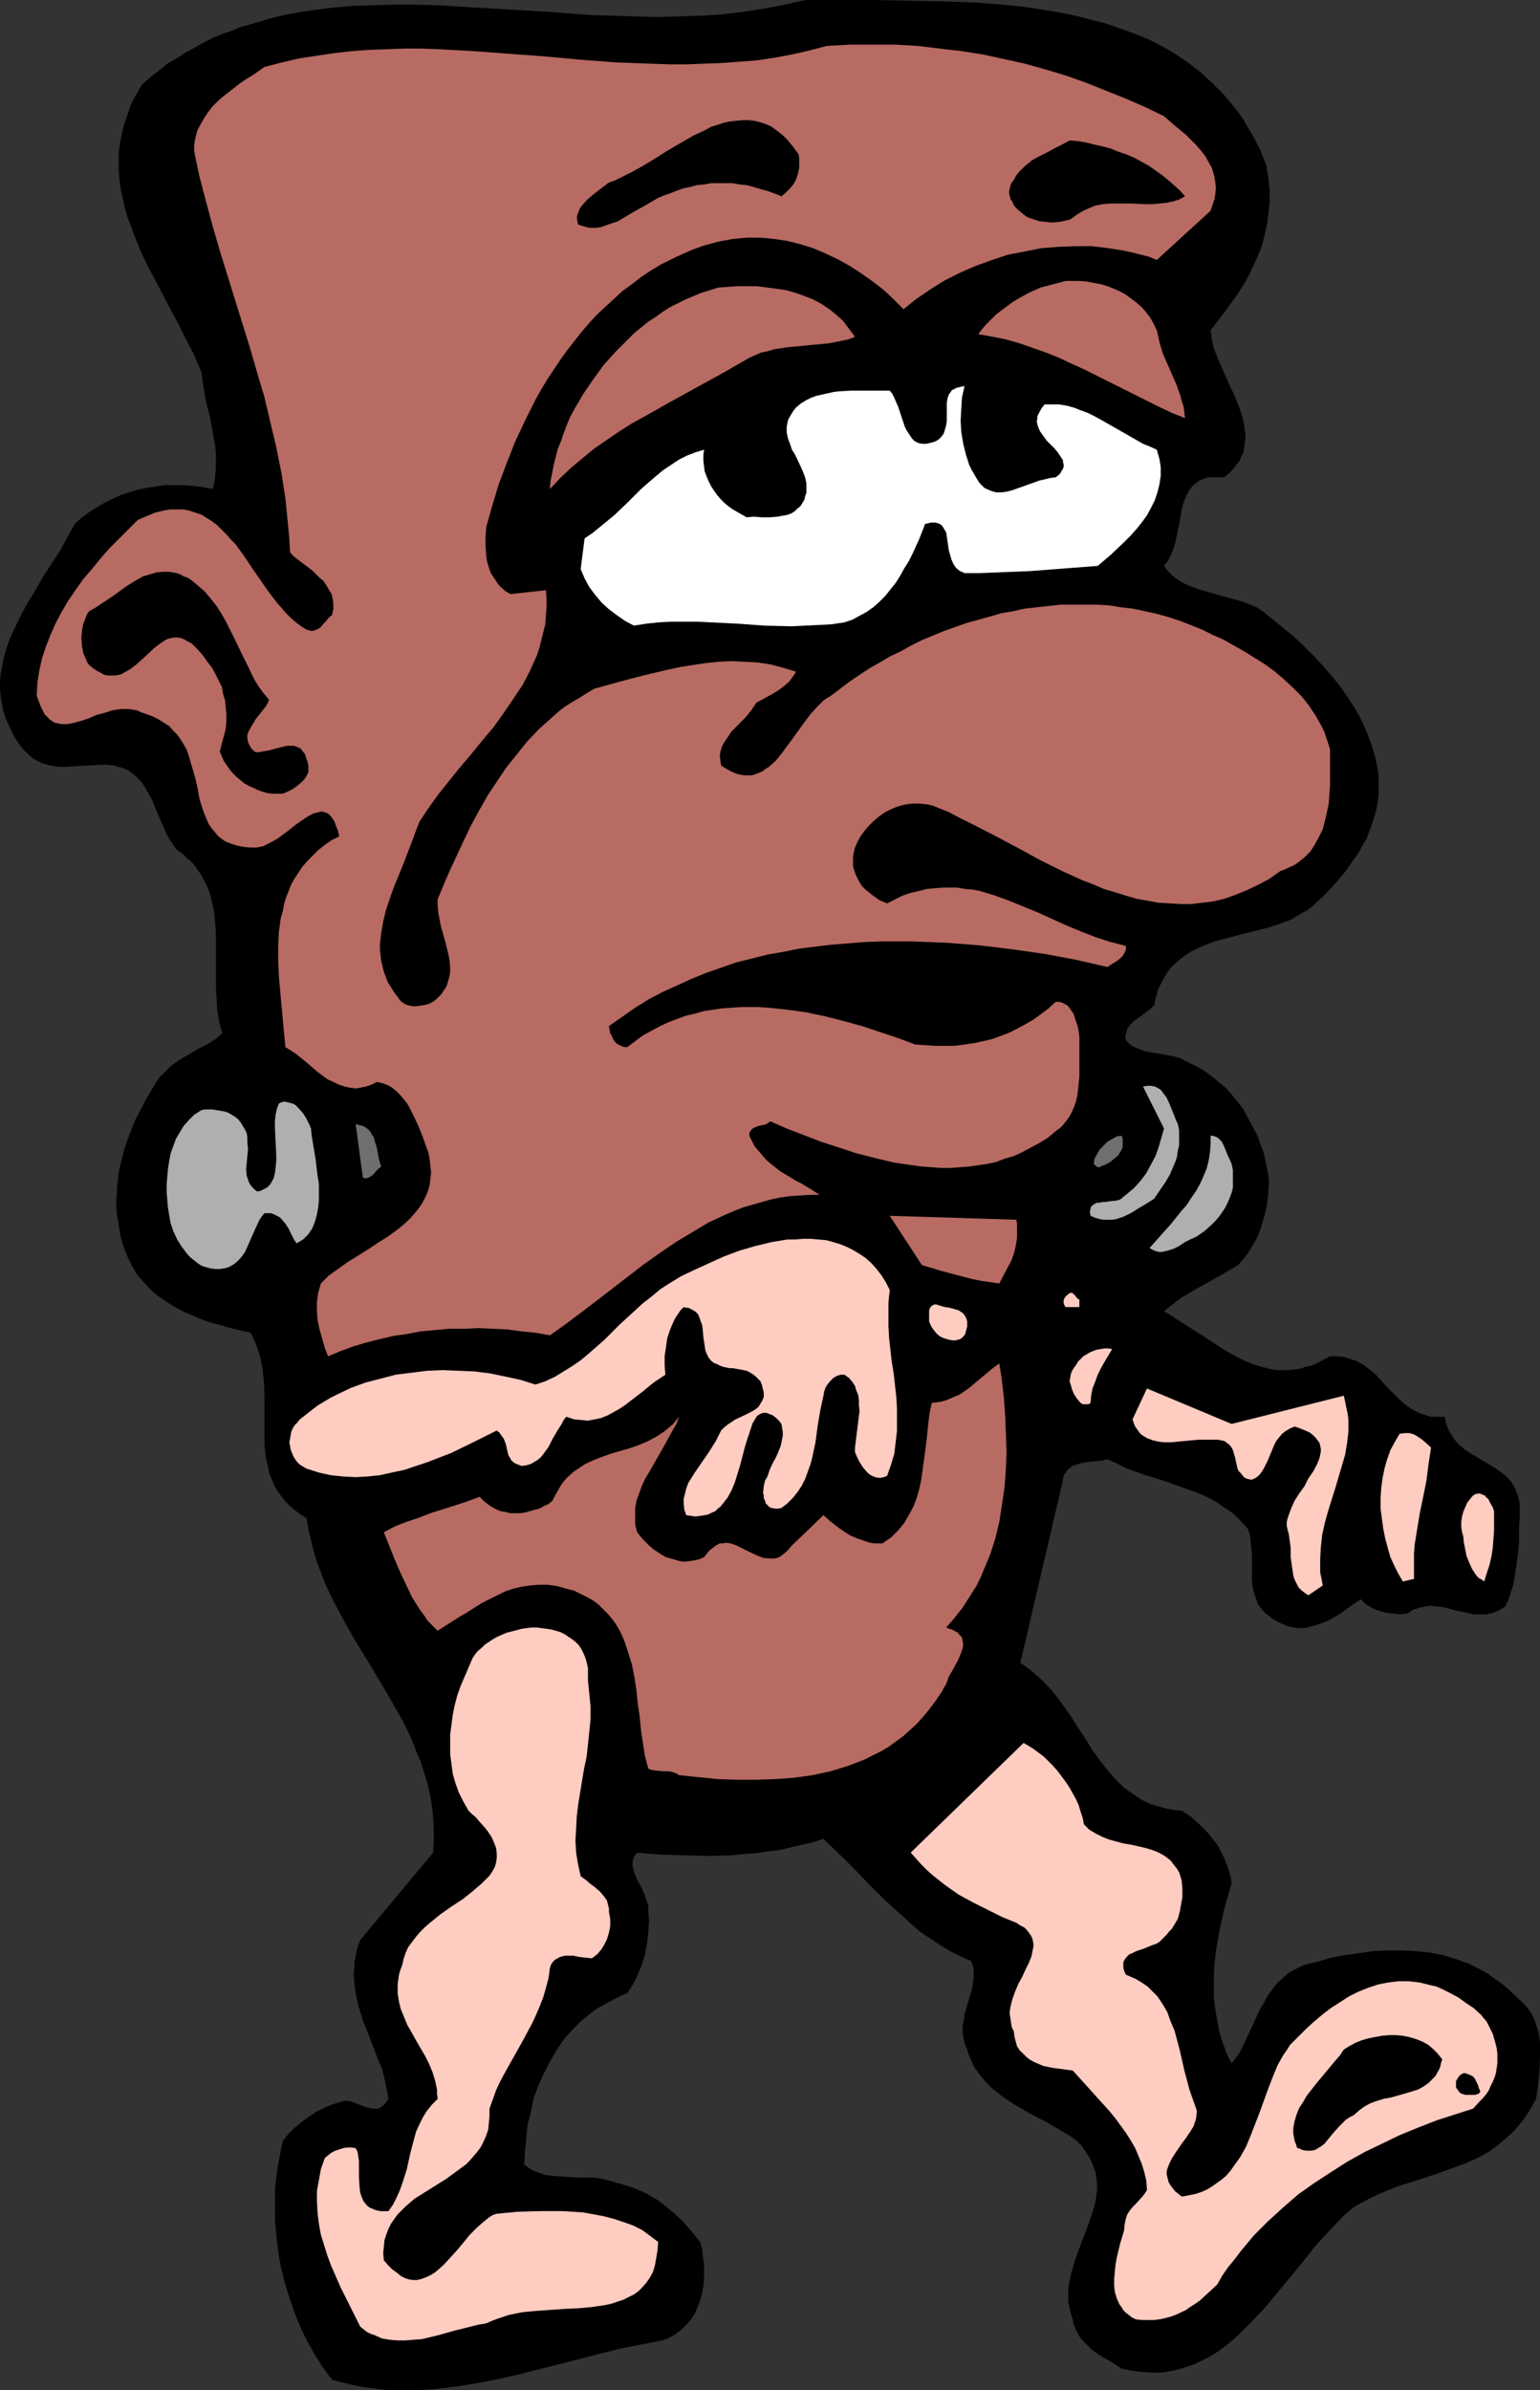
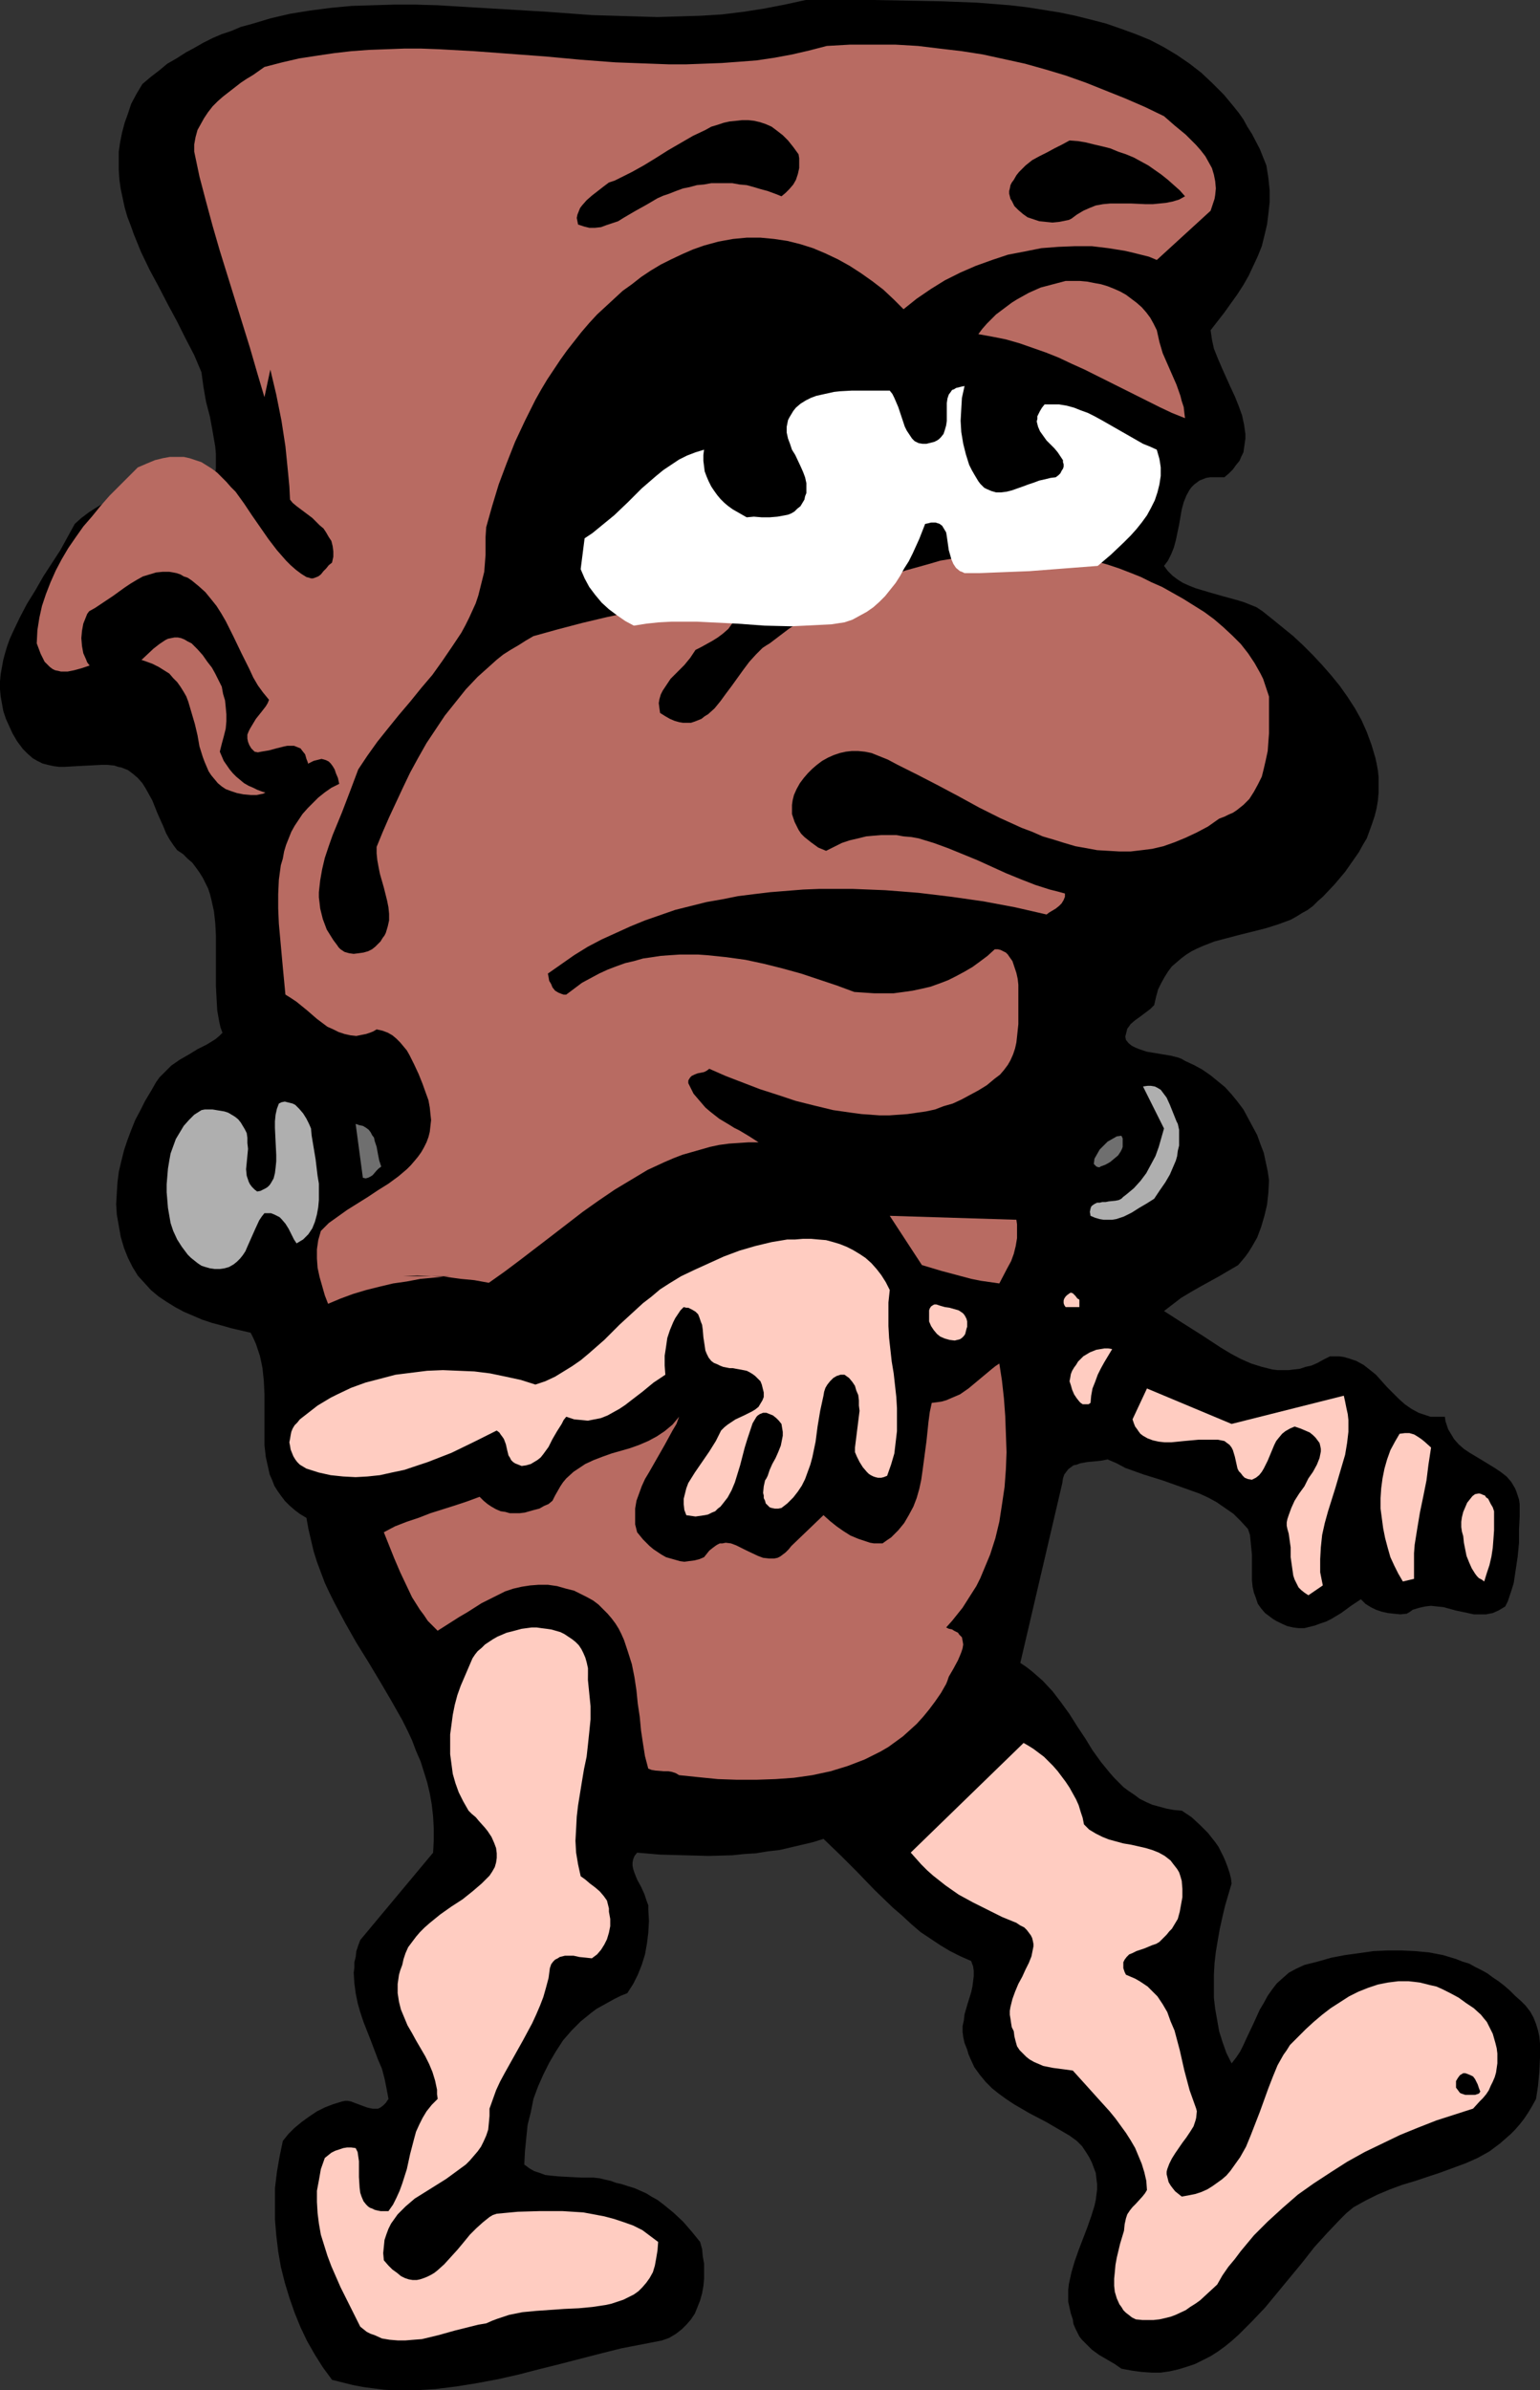
<svg xmlns="http://www.w3.org/2000/svg" xmlns:ns1="http://sodipodi.sourceforge.net/DTD/sodipodi-0.dtd" xmlns:ns2="http://www.inkscape.org/namespaces/inkscape" version="1.0" width="100.342mm" height="155.668mm" id="svg26" ns1:docname="Frankenstein.wmf">
  <rect width="100%" height="100%" fill="#333333" stroke="none" />
  <ns1:namedview id="namedview26" pagecolor="#ffffff" bordercolor="#000000" borderopacity="0.25" ns2:showpageshadow="2" ns2:pageopacity="0.0" ns2:pagecheckerboard="0" ns2:deskcolor="#d1d1d1" ns2:document-units="mm" />
  <defs id="defs1">
    <pattern id="WMFhbasepattern" patternUnits="userSpaceOnUse" width="6" height="6" x="0" y="0" />
  </defs>
  <path style="fill:#000000;fill-opacity:1;fill-rule:evenodd;stroke:none" d="m 311.863,40.721 0.485,3.07 0.323,3.07 v 2.909 l -0.323,2.909 -0.323,2.585 -0.646,2.747 -0.646,2.585 -0.97,2.424 -1.131,2.424 -1.131,2.424 -1.293,2.262 -1.454,2.262 -1.616,2.262 -1.616,2.262 -3.393,4.363 0.162,1.131 0.162,1.131 0.485,2.262 0.97,2.424 0.97,2.262 2.101,4.686 1.131,2.424 0.97,2.424 0.808,2.262 0.485,2.262 0.162,1.131 0.162,1.131 v 1.131 l -0.162,1.131 -0.162,1.131 -0.162,1.131 -0.485,0.97 -0.485,1.131 -0.808,0.97 -0.808,1.131 -0.97,0.97 -1.131,0.97 h -1.293 -1.293 -0.97 l -0.97,0.162 -0.808,0.323 -0.808,0.323 -0.646,0.485 -0.646,0.485 -0.646,0.646 -0.485,0.646 -0.808,1.454 -0.646,1.616 -0.485,1.778 -0.646,3.717 -0.808,3.878 -0.485,1.778 -0.646,1.616 -0.808,1.616 -0.485,0.646 -0.485,0.646 0.97,1.293 1.131,1.131 1.293,0.97 1.293,0.808 1.454,0.646 1.616,0.646 3.232,0.97 3.393,0.97 3.555,0.97 1.616,0.485 1.616,0.646 1.616,0.646 1.454,0.97 2.424,1.939 2.585,2.101 2.585,2.101 2.424,2.262 2.424,2.424 2.262,2.424 2.262,2.585 2.101,2.585 1.939,2.747 1.777,2.747 1.616,2.909 1.293,2.909 1.131,3.07 0.97,3.232 0.323,1.454 0.323,1.778 0.162,1.616 v 1.616 2.101 l -0.162,1.939 -0.323,1.939 -0.485,1.939 -0.646,1.939 -0.646,1.778 -0.646,1.778 -0.97,1.616 -0.97,1.778 -1.131,1.616 -1.131,1.616 -1.131,1.616 -2.585,3.07 -2.909,3.07 -1.293,1.131 -1.131,1.131 -1.293,0.97 -1.454,0.808 -1.293,0.808 -1.454,0.808 -3.07,1.131 -3.07,0.97 -3.232,0.808 -3.232,0.808 -3.07,0.808 -3.07,0.808 -2.909,1.131 -1.454,0.646 -1.293,0.646 -1.293,0.808 -1.293,0.97 -1.131,0.97 -1.131,0.97 -0.97,1.293 -0.808,1.293 -0.808,1.454 -0.808,1.616 -0.485,1.778 -0.485,2.101 -0.97,0.97 -1.293,0.97 -1.293,0.97 -1.131,0.808 -1.131,0.97 -0.323,0.485 -0.485,0.646 -0.162,0.646 -0.162,0.646 -0.162,0.646 0.162,0.808 0.646,0.808 0.808,0.646 0.97,0.485 0.808,0.323 0.97,0.323 0.97,0.323 1.939,0.323 1.939,0.323 1.939,0.323 1.939,0.485 0.808,0.323 0.808,0.485 2.101,0.97 2.101,1.131 2.101,1.454 1.777,1.454 1.777,1.454 1.616,1.778 1.454,1.778 1.454,1.939 1.131,2.101 1.131,2.101 1.131,2.101 0.808,2.262 0.808,2.101 0.485,2.262 0.485,2.262 0.323,2.262 -0.162,3.07 -0.323,2.909 -0.646,2.747 -0.808,2.747 -0.97,2.585 -1.293,2.262 -0.808,1.293 -0.808,1.131 -0.808,0.97 -0.97,1.131 -4.686,2.747 -4.686,2.585 -2.262,1.293 -2.424,1.454 -2.101,1.616 -2.101,1.616 2.262,1.454 2.262,1.454 4.848,3.07 4.686,3.07 2.424,1.454 2.424,1.293 2.585,1.131 2.585,0.808 1.293,0.323 1.293,0.323 1.293,0.162 h 1.293 1.454 l 1.293,-0.162 1.454,-0.162 1.454,-0.485 1.454,-0.323 1.454,-0.646 1.454,-0.808 1.616,-0.808 h 1.131 1.131 l 1.131,0.162 1.131,0.323 0.97,0.323 0.97,0.323 1.777,0.97 1.454,1.131 1.616,1.293 2.747,3.07 2.909,2.909 1.454,1.293 1.616,1.131 1.777,0.97 0.97,0.323 0.97,0.323 0.97,0.323 h 1.131 1.131 1.293 l 0.162,1.131 0.323,0.97 0.323,0.97 0.485,0.808 0.485,0.808 0.485,0.808 1.131,1.293 1.293,1.131 1.454,0.97 3.232,1.939 2.909,1.778 1.454,0.97 1.454,1.131 1.131,1.293 0.485,0.808 0.485,0.808 0.323,0.808 0.323,0.97 0.323,0.97 0.162,1.131 v 3.07 l -0.162,3.232 v 3.232 l -0.323,3.393 -0.485,3.232 -0.485,3.232 -0.485,1.616 -0.485,1.454 -0.485,1.454 -0.646,1.293 -0.808,0.485 -0.808,0.485 -1.454,0.646 -1.616,0.323 h -1.454 -1.616 l -1.454,-0.323 -3.07,-0.646 -2.909,-0.808 -1.616,-0.162 -1.454,-0.162 -1.454,0.162 -1.454,0.323 -1.616,0.485 -0.646,0.485 -0.808,0.485 -1.616,0.162 -1.616,-0.162 -1.454,-0.162 -1.454,-0.323 -1.454,-0.485 -1.293,-0.646 -1.293,-0.808 -1.131,-1.131 -2.424,1.616 -2.424,1.778 -2.424,1.454 -1.293,0.646 -1.454,0.485 -1.293,0.485 -1.293,0.323 -1.293,0.323 h -1.454 l -1.293,-0.162 -1.454,-0.323 -1.454,-0.646 -1.293,-0.646 -0.808,-0.485 -0.646,-0.485 -0.646,-0.485 -0.646,-0.485 -0.97,-1.131 -0.808,-1.131 -0.485,-1.454 -0.485,-1.293 -0.323,-1.454 -0.162,-1.616 v -3.232 -3.07 l -0.162,-1.616 -0.162,-1.616 -0.162,-1.616 -0.485,-1.454 -1.777,-1.939 -1.777,-1.778 -2.101,-1.454 -2.101,-1.454 -2.101,-1.131 -2.101,-0.97 -2.262,-0.808 -2.262,-0.808 -4.524,-1.616 -4.686,-1.454 -2.262,-0.808 -2.262,-0.808 -2.101,-1.131 -2.262,-0.97 -0.808,0.162 -0.808,0.162 -1.616,0.162 -1.777,0.162 -1.777,0.323 -0.808,0.323 -0.808,0.162 -0.646,0.485 -0.646,0.485 -0.485,0.646 -0.485,0.646 -0.323,0.97 -0.162,1.131 -10.342,44.276 1.454,0.97 1.454,1.131 1.293,1.131 1.293,1.131 2.424,2.585 2.101,2.747 2.101,2.909 1.939,3.07 1.939,2.909 1.777,2.909 2.101,2.909 2.101,2.585 1.131,1.293 1.131,1.131 1.131,1.131 1.293,0.97 1.454,0.97 1.293,0.97 1.616,0.808 1.454,0.646 1.777,0.485 1.777,0.485 1.777,0.323 1.939,0.162 2.424,1.616 2.101,1.939 1.939,1.939 1.777,2.262 0.808,1.131 0.646,1.293 0.646,1.293 0.485,1.131 0.485,1.293 0.485,1.454 0.323,1.293 0.162,1.293 -1.616,5.494 -0.646,2.747 -0.646,2.909 -0.485,2.747 -0.485,2.909 -0.323,2.747 -0.162,2.909 v 2.747 2.909 l 0.323,2.747 0.485,2.747 0.485,2.747 0.808,2.585 0.97,2.747 1.293,2.585 1.131,-1.454 0.97,-1.454 0.808,-1.616 0.808,-1.778 1.616,-3.393 1.616,-3.555 0.97,-1.616 0.97,-1.778 1.131,-1.616 1.131,-1.454 1.454,-1.293 1.454,-1.293 1.777,-0.97 2.101,-0.97 3.232,-0.808 3.393,-0.97 3.393,-0.646 3.555,-0.485 3.393,-0.485 3.555,-0.162 h 3.393 l 3.393,0.162 3.393,0.323 3.393,0.646 3.232,0.97 1.616,0.646 1.616,0.485 1.454,0.808 1.616,0.808 1.454,0.808 1.293,0.97 1.454,0.97 1.454,1.131 1.293,1.131 1.293,1.293 1.454,1.293 1.131,1.131 1.131,1.454 0.808,1.454 0.646,1.616 0.485,1.616 0.323,1.454 0.162,1.778 v 1.778 1.616 l -0.162,3.555 -0.323,3.393 -0.485,3.232 -0.97,1.778 -0.97,1.616 -0.97,1.454 -1.131,1.454 -1.131,1.293 -1.131,1.131 -1.293,1.131 -1.293,1.131 -1.293,0.97 -1.293,0.97 -2.909,1.616 -2.909,1.293 -3.07,1.131 -3.07,1.131 -6.302,2.101 -3.232,0.97 -3.07,1.131 -3.07,1.293 -2.909,1.454 -2.909,1.616 -1.777,1.454 -1.616,1.616 -3.07,3.232 -3.232,3.555 -2.909,3.717 -3.07,3.717 -3.07,3.717 -3.07,3.717 -3.232,3.393 -1.616,1.616 -1.616,1.616 -1.616,1.454 -1.777,1.454 -1.777,1.293 -1.777,1.131 -1.939,0.97 -1.939,0.97 -1.939,0.646 -2.101,0.646 -2.101,0.485 -2.262,0.323 h -2.262 l -2.424,-0.162 -2.424,-0.323 -2.585,-0.485 -1.616,-1.131 -1.939,-1.131 -1.939,-1.131 -1.777,-1.293 -1.616,-1.616 -0.808,-0.808 -0.646,-0.808 -0.485,-0.97 -0.485,-0.97 -0.485,-1.131 -0.162,-1.131 -0.485,-1.454 -0.323,-1.454 -0.323,-1.454 v -1.454 -1.454 l 0.162,-1.454 0.323,-1.454 0.323,-1.454 0.808,-2.747 0.97,-2.747 2.101,-5.494 0.97,-2.747 0.808,-2.585 0.323,-1.454 0.162,-1.293 0.162,-1.293 v -1.293 l -0.162,-1.293 -0.162,-1.454 -0.485,-1.293 -0.485,-1.293 -0.646,-1.293 -0.808,-1.293 -0.97,-1.454 -1.293,-1.293 -1.777,-1.293 -1.939,-1.131 -3.878,-2.262 -4.04,-2.101 -3.878,-2.262 -1.939,-1.293 -1.777,-1.293 -1.616,-1.293 -1.616,-1.616 -1.454,-1.778 -1.293,-1.778 -0.97,-2.101 -0.485,-1.131 -0.323,-1.131 -0.646,-1.616 -0.323,-1.454 -0.162,-1.293 v -1.454 l 0.323,-1.454 0.162,-1.454 0.808,-2.747 0.808,-2.585 0.323,-1.454 0.162,-1.293 0.162,-1.293 v -1.293 l -0.162,-1.131 -0.485,-1.293 -2.585,-1.131 -2.585,-1.293 -2.424,-1.454 -2.424,-1.616 -2.424,-1.616 -2.262,-1.939 -2.262,-2.101 -2.262,-1.939 -4.524,-4.363 -4.201,-4.363 -4.201,-4.201 -4.201,-4.04 -2.585,0.808 -2.747,0.646 -2.747,0.646 -2.747,0.646 -2.909,0.323 -2.909,0.485 -2.747,0.162 -3.07,0.323 -5.817,0.162 -5.979,-0.162 -5.979,-0.162 -5.656,-0.485 -0.646,0.808 -0.323,0.808 -0.162,0.808 v 0.808 l 0.162,0.808 0.323,0.97 0.646,1.616 0.97,1.778 0.808,1.778 0.646,1.939 0.323,0.808 v 0.97 l 0.162,2.909 -0.162,2.909 -0.323,2.585 -0.485,2.747 -0.808,2.585 -0.97,2.424 -1.131,2.262 -1.454,2.262 -1.616,0.646 -1.616,0.808 -1.454,0.808 -1.454,0.808 -1.454,0.808 -1.293,0.97 -2.585,2.101 -2.262,2.262 -2.101,2.424 -1.777,2.747 -1.616,2.747 -1.454,2.909 -1.293,2.909 -1.131,3.07 -0.646,3.232 -0.808,3.232 -0.323,3.232 -0.323,3.232 -0.162,3.232 1.293,0.97 1.131,0.646 1.454,0.485 1.293,0.485 1.454,0.162 1.616,0.162 2.909,0.162 3.07,0.162 h 2.909 l 1.454,0.162 1.293,0.323 1.454,0.323 1.293,0.485 1.454,0.323 1.454,0.485 1.616,0.485 1.454,0.646 1.454,0.646 1.293,0.808 1.454,0.808 1.293,0.97 2.585,2.101 2.424,2.262 2.101,2.424 2.101,2.585 0.485,1.778 0.162,1.778 0.323,1.778 v 1.939 1.778 l -0.162,1.778 -0.323,1.778 -0.485,1.778 -0.646,1.616 -0.646,1.616 -0.97,1.454 -1.131,1.293 -1.131,1.131 -1.454,1.131 -1.616,0.97 -1.777,0.646 -5.009,0.97 -5.009,0.97 -5.171,1.293 -5.009,1.293 -5.009,1.293 -5.171,1.293 -5.009,1.293 -5.009,1.131 -5.171,0.97 -5.009,0.808 -5.171,0.646 -5.171,0.323 h -2.424 -2.585 l -2.585,-0.162 -2.585,-0.323 -2.424,-0.323 -2.585,-0.485 -2.585,-0.646 -2.585,-0.646 -2.262,-3.07 -1.939,-3.07 -1.939,-3.393 -1.616,-3.393 -1.454,-3.555 -1.293,-3.717 -1.131,-3.717 -0.97,-3.878 -0.646,-3.717 -0.485,-4.04 -0.323,-3.878 v -3.878 -3.878 l 0.485,-4.04 0.646,-3.717 0.808,-3.878 1.293,-1.616 1.616,-1.616 1.777,-1.454 1.777,-1.293 1.939,-1.293 1.939,-0.97 2.101,-0.808 2.101,-0.646 0.808,-0.162 h 0.646 l 0.808,0.162 0.808,0.323 3.07,1.131 0.646,0.162 0.808,0.162 h 0.646 0.646 l 0.646,-0.323 0.646,-0.485 0.646,-0.646 0.646,-0.97 -0.485,-2.585 -0.485,-2.424 -0.646,-2.424 -0.97,-2.262 -1.777,-4.686 -1.777,-4.525 -0.808,-2.424 -0.646,-2.262 -0.485,-2.424 -0.323,-2.424 -0.162,-2.585 0.162,-1.293 v -1.293 l 0.323,-1.293 0.162,-1.454 0.485,-1.454 0.485,-1.293 17.936,-21.492 0.162,-3.07 v -2.909 l -0.162,-2.909 -0.323,-2.909 -0.485,-2.747 -0.646,-2.747 -0.808,-2.585 -0.808,-2.585 -1.131,-2.585 -0.97,-2.585 -1.131,-2.424 -1.293,-2.585 -2.747,-4.848 -2.747,-4.686 -2.909,-4.848 -2.909,-4.686 -2.747,-4.848 -2.585,-4.848 -1.293,-2.585 -1.131,-2.424 -0.97,-2.585 -0.97,-2.585 -0.808,-2.585 -0.646,-2.747 -0.646,-2.747 -0.485,-2.747 -1.616,-0.97 -1.293,-0.97 -1.293,-1.131 -1.131,-1.131 -0.97,-1.293 -0.808,-1.131 -0.808,-1.293 -0.485,-1.293 -0.646,-1.454 -0.323,-1.454 -0.323,-1.454 -0.323,-1.454 -0.323,-2.909 v -3.232 -3.07 -3.232 -3.07 l -0.162,-3.232 -0.323,-3.07 -0.323,-1.616 -0.323,-1.454 -0.485,-1.454 -0.485,-1.454 -0.646,-1.454 -0.646,-1.293 -4.848,-1.131 -2.262,-0.646 -2.424,-0.646 -2.424,-0.808 -2.262,-0.97 -2.262,-0.97 -2.101,-1.131 -2.101,-1.293 -1.939,-1.293 -1.939,-1.616 -1.616,-1.778 -1.616,-1.778 -1.293,-2.101 -1.131,-2.262 -0.97,-2.424 -0.808,-2.747 -0.485,-2.747 -0.485,-2.747 -0.162,-2.585 0.162,-2.747 0.162,-2.585 0.323,-2.585 0.646,-2.747 0.646,-2.585 0.808,-2.424 0.97,-2.585 0.97,-2.424 1.293,-2.424 1.131,-2.262 1.454,-2.424 1.293,-2.262 0.808,-1.131 0.97,-0.97 0.97,-0.97 0.97,-0.97 2.101,-1.454 2.262,-1.293 2.101,-1.293 2.262,-1.131 2.101,-1.293 0.97,-0.808 0.808,-0.808 -0.485,-1.293 -0.323,-1.454 -0.485,-2.747 -0.162,-2.909 -0.162,-3.07 v -3.07 -3.07 -6.302 l -0.162,-3.07 -0.323,-2.909 -0.646,-2.909 -0.323,-1.293 -0.485,-1.454 -0.646,-1.293 -0.646,-1.293 -0.808,-1.293 -0.808,-1.131 -0.97,-1.293 -1.131,-0.97 -1.131,-1.131 -1.454,-0.97 -0.97,-1.293 -0.97,-1.454 -0.808,-1.454 -0.646,-1.616 -1.454,-3.232 -1.293,-3.232 -0.808,-1.454 -0.808,-1.454 -0.808,-1.293 -1.131,-1.293 -1.131,-0.97 -1.293,-0.97 -1.616,-0.646 -0.808,-0.162 -0.97,-0.323 -1.616,-0.162 h -1.616 l -3.07,0.162 -3.07,0.162 -2.747,0.162 h -1.454 l -1.293,-0.162 -1.454,-0.323 -1.293,-0.323 -1.293,-0.646 -1.131,-0.646 -1.293,-1.131 -1.131,-1.131 -1.454,-1.939 -1.131,-1.939 -0.808,-1.778 -0.808,-1.778 -0.646,-1.939 -0.323,-1.778 -0.323,-1.778 L 0,169.671 v -1.939 l 0.162,-1.778 0.323,-1.778 0.323,-1.778 0.485,-1.778 0.485,-1.616 0.646,-1.778 0.808,-1.778 1.616,-3.393 1.777,-3.393 2.101,-3.393 1.939,-3.393 4.201,-6.464 1.777,-3.232 1.777,-3.232 1.616,-1.454 1.939,-1.454 1.777,-1.131 1.939,-1.131 1.939,-0.97 2.101,-0.97 2.101,-0.646 2.101,-0.646 2.262,-0.485 2.262,-0.323 2.101,-0.323 h 2.424 2.262 l 2.262,0.162 2.424,0.323 2.424,0.485 0.485,-1.778 0.162,-1.616 0.162,-1.778 v -1.778 -1.778 l -0.162,-1.778 -0.646,-3.717 -0.646,-3.555 -0.97,-3.717 -0.646,-3.717 -0.485,-3.555 -1.777,-4.201 -2.101,-4.04 -2.101,-4.201 -2.262,-4.201 -2.262,-4.363 -2.262,-4.201 -2.101,-4.363 -1.777,-4.363 -0.808,-2.262 -0.808,-2.101 -0.646,-2.262 -0.485,-2.262 -0.485,-2.262 -0.323,-2.262 -0.162,-2.424 v -2.262 -2.262 l 0.323,-2.262 0.485,-2.424 0.646,-2.424 0.808,-2.262 0.808,-2.424 1.293,-2.424 1.454,-2.424 2.101,-1.778 2.101,-1.616 1.939,-1.616 2.262,-1.293 2.262,-1.454 2.101,-1.131 2.262,-1.293 2.262,-1.131 2.262,-0.97 2.424,-0.808 2.262,-0.97 2.424,-0.646 4.848,-1.454 4.848,-1.131 5.009,-0.808 5.009,-0.646 5.171,-0.485 5.171,-0.162 5.332,-0.162 h 5.171 l 5.494,0.162 5.332,0.323 10.826,0.646 10.826,0.646 10.988,0.808 5.332,0.162 5.332,0.162 5.494,0.162 5.332,-0.162 5.332,-0.162 5.171,-0.323 5.332,-0.646 5.171,-0.808 5.009,-0.97 L 198.429,0 h 8.241 8.241 l 8.564,0.162 8.403,0.162 8.564,0.323 4.201,0.323 4.04,0.323 4.201,0.485 4.04,0.646 4.04,0.646 3.878,0.808 3.878,0.97 3.716,0.97 3.716,1.293 3.555,1.293 3.555,1.454 3.393,1.778 3.232,1.939 3.07,2.101 2.909,2.262 2.747,2.585 2.747,2.747 2.424,2.909 1.293,1.616 1.131,1.616 0.97,1.778 1.131,1.778 1.939,3.717 z" id="path1" />
-   <path style="fill:#b86b62;fill-opacity:1;fill-rule:evenodd;stroke:none" d="m 286.655,28.602 2.585,2.262 2.747,2.262 2.585,2.585 1.131,1.293 1.131,1.454 0.808,1.454 0.808,1.454 0.485,1.616 0.323,1.616 0.162,1.778 -0.162,1.616 -0.162,0.97 -0.323,0.97 -0.323,0.97 -0.323,0.97 -13.25,12.119 -1.939,-0.808 -1.939,-0.485 -1.939,-0.485 -2.101,-0.485 -4.04,-0.646 -4.04,-0.485 h -4.201 l -4.04,0.162 -4.201,0.323 -4.04,0.808 -4.201,0.808 -3.878,1.293 -4.04,1.454 -3.716,1.616 -3.878,1.939 -3.393,2.101 -3.555,2.424 -3.232,2.585 -2.424,-2.424 -2.585,-2.424 -2.747,-2.101 -2.747,-1.939 -2.747,-1.778 -2.909,-1.616 -3.07,-1.454 -3.07,-1.293 -3.07,-0.97 -3.232,-0.808 -3.232,-0.485 -3.393,-0.323 h -3.393 l -3.393,0.323 -1.777,0.323 -1.777,0.323 -1.777,0.485 -1.777,0.485 -2.747,0.97 -2.585,1.131 -2.747,1.293 -2.585,1.293 -2.424,1.454 -2.424,1.616 -2.262,1.778 -2.262,1.616 -2.101,1.939 -2.101,1.939 -2.101,1.939 -1.939,2.101 -1.939,2.262 -1.777,2.262 -1.777,2.262 -1.616,2.262 -1.616,2.424 -1.616,2.424 -1.454,2.424 -1.454,2.585 -2.585,5.171 -2.424,5.171 -2.101,5.333 -1.939,5.171 -1.616,5.332 -1.454,5.171 -0.162,2.424 v 2.262 l 0.162,2.424 0.162,1.131 0.323,1.131 0.323,0.97 0.323,0.97 0.646,0.97 0.646,0.97 0.646,0.97 0.808,0.808 0.97,0.808 1.131,0.646 8.726,-0.97 0.162,2.101 v 2.101 l -0.162,2.101 -0.162,2.101 -0.485,1.939 -0.485,1.939 -0.485,1.939 -0.646,1.939 -0.808,1.778 -0.808,1.778 -0.97,1.939 -0.97,1.778 -2.262,3.393 -2.424,3.555 -2.424,3.393 -2.747,3.232 -2.747,3.393 -2.747,3.232 -2.747,3.393 -2.585,3.232 -2.424,3.393 -2.262,3.393 -0.97,2.585 -0.97,2.585 -2.101,5.494 -2.262,5.494 -0.97,2.747 -0.97,2.909 -0.646,2.747 -0.485,2.747 -0.323,2.909 v 1.293 l 0.162,1.293 0.162,1.454 0.323,1.293 0.323,1.293 0.485,1.293 0.485,1.293 0.808,1.293 0.808,1.293 0.97,1.293 0.323,0.485 0.485,0.485 0.485,0.323 0.485,0.323 1.131,0.323 1.131,0.162 1.293,-0.162 1.131,-0.162 1.131,-0.323 0.97,-0.485 0.808,-0.646 0.646,-0.646 0.646,-0.646 0.485,-0.808 0.485,-0.646 0.323,-0.646 0.485,-1.616 0.323,-1.454 v -1.616 l -0.162,-1.616 -0.323,-1.616 -0.808,-3.232 -0.97,-3.393 -0.323,-1.616 -0.323,-1.778 -0.162,-1.616 v -1.616 l 1.454,-3.555 1.616,-3.717 3.393,-7.272 1.777,-3.717 1.939,-3.555 2.101,-3.717 2.262,-3.393 2.262,-3.393 2.585,-3.232 2.585,-3.232 2.909,-3.07 3.07,-2.747 1.616,-1.454 1.616,-1.293 1.777,-1.131 1.939,-1.131 1.777,-1.131 1.939,-1.131 2.909,-0.808 2.909,-0.808 6.14,-1.616 6.14,-1.454 3.07,-0.646 3.07,-0.485 3.232,-0.485 3.07,-0.323 3.232,-0.162 3.232,0.162 3.07,0.162 3.232,0.485 3.07,0.808 3.232,0.97 -0.323,0.646 -0.485,0.646 -0.808,1.131 -1.293,1.131 -1.293,0.97 -1.293,0.808 -1.454,0.808 -1.454,0.808 -1.293,0.646 -0.646,0.97 -0.646,0.97 -1.454,1.778 -1.777,1.778 -1.616,1.616 -0.646,0.97 -0.646,0.97 -0.646,0.97 -0.485,0.97 -0.323,1.131 -0.162,0.97 0.162,1.293 0.162,1.131 1.293,0.808 1.131,0.646 1.131,0.485 1.131,0.323 0.97,0.162 h 0.97 0.97 l 0.97,-0.323 0.808,-0.323 0.808,-0.323 0.808,-0.646 0.808,-0.485 1.616,-1.454 1.454,-1.778 1.293,-1.778 1.454,-1.939 2.909,-4.04 1.454,-1.939 1.616,-1.778 1.616,-1.616 0.97,-0.646 0.808,-0.485 4.686,-3.555 4.848,-3.232 2.585,-1.454 2.424,-1.454 2.747,-1.293 2.585,-1.454 2.585,-1.293 2.747,-1.131 2.747,-1.131 2.747,-0.97 2.747,-0.97 2.909,-0.808 2.909,-0.808 2.747,-0.808 2.909,-0.485 2.909,-0.646 2.909,-0.323 2.909,-0.323 2.909,-0.323 h 3.07 2.909 2.909 l 3.07,0.162 2.909,0.485 2.909,0.323 3.07,0.646 2.909,0.646 2.909,0.808 2.909,0.97 2.909,1.131 2.424,0.97 2.585,1.293 2.585,1.131 2.585,1.454 2.585,1.454 2.585,1.616 2.585,1.616 2.424,1.778 2.262,1.939 2.262,2.101 2.101,2.101 1.777,2.262 1.616,2.424 1.454,2.585 0.646,1.293 0.485,1.454 0.485,1.454 0.485,1.454 v 4.363 4.686 l -0.162,2.101 -0.162,2.262 -0.485,2.262 -0.485,2.101 -0.485,1.939 -0.97,1.939 -0.97,1.778 -1.131,1.778 -1.454,1.454 -0.808,0.646 -0.808,0.646 -0.97,0.646 -1.131,0.485 -0.97,0.485 -1.293,0.485 -2.747,1.939 -2.747,1.454 -2.747,1.293 -2.747,1.131 -2.747,0.97 -2.747,0.646 -2.585,0.323 -2.747,0.323 h -2.747 l -2.747,-0.162 -2.747,-0.162 -2.585,-0.485 -2.747,-0.485 -2.747,-0.808 -2.585,-0.808 -2.747,-0.808 -2.585,-1.131 -2.585,-0.97 -5.332,-2.424 -5.171,-2.585 -5.009,-2.747 -5.171,-2.747 -5.009,-2.585 -4.848,-2.424 -2.424,-1.293 -2.424,-0.97 -1.616,-0.646 -1.616,-0.323 -1.616,-0.162 h -1.616 l -1.454,0.162 -1.454,0.323 -1.454,0.485 -1.454,0.646 -1.454,0.808 -1.293,0.97 -1.131,0.97 -1.131,1.131 -0.97,1.131 -0.97,1.293 -0.808,1.454 -0.646,1.454 -0.323,1.293 -0.162,1.131 v 1.131 1.131 l 0.323,0.97 0.323,0.97 0.485,0.97 0.485,0.97 0.646,0.97 0.808,0.808 0.808,0.646 0.808,0.646 1.777,1.293 1.939,0.808 1.939,-0.97 1.939,-0.97 1.939,-0.646 2.101,-0.485 1.939,-0.485 1.777,-0.162 1.939,-0.162 h 1.939 1.777 l 1.777,0.323 1.939,0.162 1.777,0.323 3.716,1.131 3.555,1.293 3.555,1.454 3.555,1.454 3.555,1.616 3.555,1.616 3.555,1.454 3.716,1.454 3.555,1.131 1.939,0.485 1.777,0.485 v 0.323 0.485 l -0.323,0.808 -0.485,0.808 -0.646,0.646 -0.808,0.646 -0.808,0.485 -0.808,0.485 -0.646,0.485 -7.756,-1.778 -7.756,-1.454 -7.918,-1.131 -8.079,-0.97 -4.04,-0.323 -4.201,-0.323 -4.04,-0.162 -4.04,-0.162 h -4.04 -4.04 l -4.04,0.162 -4.04,0.323 -4.04,0.323 -4.04,0.485 -3.878,0.485 -4.04,0.808 -3.716,0.646 -3.878,0.97 -3.878,0.97 -3.716,1.293 -3.716,1.293 -3.555,1.454 -3.555,1.616 -3.555,1.616 -3.393,1.778 -3.393,2.101 -3.232,2.262 -3.232,2.262 0.162,0.808 0.162,0.97 0.485,0.808 0.323,0.808 0.646,0.808 0.808,0.485 0.808,0.323 0.485,0.162 h 0.646 l 1.939,-1.454 1.939,-1.454 2.101,-1.131 2.101,-1.131 2.101,-0.97 2.101,-0.808 2.262,-0.808 2.101,-0.485 2.262,-0.646 2.262,-0.323 2.101,-0.323 2.262,-0.162 2.424,-0.162 h 2.101 2.424 l 2.262,0.162 4.686,0.485 4.686,0.646 4.524,0.97 4.524,1.131 4.686,1.293 4.363,1.454 4.363,1.454 4.363,1.616 2.424,0.162 2.424,0.162 h 2.424 2.424 l 2.424,-0.323 2.262,-0.323 2.262,-0.485 2.101,-0.485 2.262,-0.808 2.101,-0.808 1.939,-0.97 2.101,-1.131 1.939,-1.131 1.777,-1.293 1.939,-1.454 1.777,-1.616 h 0.808 l 0.646,0.162 0.646,0.323 0.646,0.323 0.485,0.485 0.323,0.485 0.808,1.131 0.485,1.454 0.485,1.454 0.323,1.454 0.162,1.454 v 3.07 3.232 3.393 l -0.323,3.07 -0.162,1.454 -0.323,1.454 -0.485,1.454 -0.646,1.454 -0.646,1.131 -0.97,1.293 -0.97,1.131 -1.293,0.97 -1.939,1.616 -2.101,1.293 -2.101,1.131 -2.101,1.131 -2.101,0.97 -2.262,0.646 -2.101,0.808 -2.262,0.485 -2.262,0.323 -2.262,0.323 -2.262,0.162 -2.262,0.162 h -2.262 l -2.262,-0.162 -2.262,-0.162 -2.424,-0.323 -4.524,-0.646 -4.686,-1.131 -4.524,-1.131 -4.363,-1.454 -4.524,-1.454 -4.201,-1.616 -4.201,-1.616 -4.04,-1.778 -0.646,0.485 -0.646,0.323 -0.808,0.162 -0.808,0.162 -0.808,0.323 -0.646,0.323 -0.323,0.323 -0.323,0.485 -0.162,0.323 v 0.646 l 0.646,1.293 0.646,1.293 0.97,1.131 0.97,1.131 0.97,1.131 1.131,0.97 2.262,1.778 2.424,1.454 1.293,0.808 1.293,0.646 2.424,1.454 2.262,1.454 h -2.424 l -2.424,0.162 -2.424,0.162 -2.424,0.323 -2.262,0.485 -2.262,0.646 -2.262,0.646 -2.262,0.646 -2.101,0.808 -2.262,0.97 -2.101,0.97 -2.101,0.97 -4.04,2.424 -4.04,2.424 -4.04,2.747 -3.878,2.747 -7.756,5.979 -7.595,5.817 -3.878,2.909 -3.878,2.747 -3.555,-0.646 -3.393,-0.323 -3.555,-0.485 -3.555,-0.162 -3.555,-0.162 -3.555,0.162 H 110.687 l -3.555,0.323 -3.555,0.323 -3.393,0.646 -3.393,0.485 -3.393,0.808 -3.232,0.808 -3.232,0.97 -3.07,1.131 -3.07,1.293 -0.808,-2.101 -0.646,-2.262 -0.646,-2.262 -0.485,-2.262 -0.162,-2.262 v -2.262 l 0.323,-2.262 0.323,-1.131 0.323,-1.131 0.97,-0.97 0.97,-0.97 2.262,-1.616 2.262,-1.616 2.585,-1.616 2.585,-1.616 2.424,-1.616 2.585,-1.616 2.424,-1.778 2.101,-1.778 0.97,-0.97 0.97,-1.131 0.808,-0.97 0.808,-1.131 0.646,-1.131 0.646,-1.293 0.485,-1.293 0.323,-1.293 0.162,-1.454 0.162,-1.454 -0.162,-1.454 -0.162,-1.616 -0.323,-1.778 -0.646,-1.778 -0.808,-2.262 -0.97,-2.424 -1.131,-2.424 -1.131,-2.262 -0.646,-1.131 -0.808,-0.97 -0.808,-0.97 -0.97,-0.97 -0.97,-0.808 -1.131,-0.646 -1.293,-0.485 -1.454,-0.323 -0.808,0.485 -0.808,0.323 -0.97,0.323 -0.808,0.162 -1.616,0.323 -1.454,-0.162 -1.454,-0.323 -1.454,-0.485 -1.293,-0.646 -1.454,-0.646 -1.293,-0.97 -1.293,-0.97 -2.424,-2.101 -2.585,-2.101 -1.454,-0.97 -1.293,-0.808 -0.323,-3.393 -0.323,-3.393 -0.646,-7.11 -0.323,-3.555 -0.162,-3.717 v -3.555 l 0.162,-3.555 0.485,-3.555 0.485,-1.616 0.323,-1.778 0.485,-1.616 0.646,-1.616 0.646,-1.616 0.808,-1.454 0.97,-1.454 0.97,-1.454 1.293,-1.454 1.293,-1.293 1.293,-1.293 1.616,-1.293 1.616,-1.131 1.939,-0.97 -0.323,-1.454 -0.485,-1.131 -0.323,-0.97 -0.485,-0.808 -0.485,-0.646 -0.485,-0.485 -0.646,-0.323 -0.485,-0.162 -0.646,-0.162 -0.646,0.162 -0.646,0.162 -0.646,0.162 -0.646,0.323 -0.646,0.323 -1.454,0.97 -1.616,1.131 -1.616,1.293 -3.07,2.262 -1.777,0.97 -1.616,0.808 -0.808,0.162 -0.808,0.162 h -0.808 -0.646 l -1.777,-0.162 -1.616,-0.323 -1.454,-0.485 -1.293,-0.485 -0.97,-0.646 -0.97,-0.808 -0.808,-0.97 -0.808,-0.97 -0.646,-0.97 -0.485,-1.131 -0.485,-1.131 -0.485,-1.293 -0.808,-2.585 -0.485,-2.747 -0.646,-2.747 -0.808,-2.747 -0.808,-2.747 -0.485,-1.293 -0.646,-1.131 -0.808,-1.293 -0.808,-1.131 -0.97,-0.97 -0.97,-1.131 -1.293,-0.808 -1.293,-0.808 -1.616,-0.808 -1.777,-0.646 -0.97,-0.323 -0.97,-0.485 -1.131,-0.162 -0.97,-0.162 h -0.97 -0.97 l -2.101,0.323 -1.939,0.646 -1.939,0.485 -1.777,0.808 -1.939,0.646 -1.777,0.485 -1.616,0.323 h -0.808 -0.808 l -0.646,-0.162 -0.808,-0.162 -0.646,-0.323 -0.646,-0.485 -0.646,-0.646 -0.646,-0.646 -0.485,-0.97 -0.485,-0.97 -0.485,-1.293 -0.485,-1.293 0.162,-3.232 0.485,-3.07 0.646,-2.909 0.97,-2.909 1.131,-2.909 1.293,-2.909 1.454,-2.747 1.616,-2.747 1.777,-2.585 1.939,-2.747 2.101,-2.424 2.101,-2.585 2.262,-2.585 2.262,-2.262 4.686,-4.686 2.262,-0.97 1.939,-0.808 1.939,-0.485 1.777,-0.323 h 1.777 1.616 l 1.454,0.323 1.454,0.485 1.454,0.485 1.293,0.808 1.293,0.808 1.293,0.97 1.131,1.131 1.131,1.131 1.131,1.293 1.131,1.131 2.101,2.909 1.939,2.909 4.04,5.817 2.101,2.747 1.131,1.293 1.131,1.293 1.131,1.131 1.293,1.131 1.293,0.97 1.293,0.808 0.646,0.162 0.485,0.162 h 0.485 l 0.485,-0.162 0.808,-0.323 0.646,-0.485 0.646,-0.808 0.646,-0.646 0.646,-0.808 0.808,-0.646 0.323,-1.454 v -1.293 l -0.162,-1.293 -0.323,-1.293 -0.646,-0.97 -0.646,-1.131 -0.646,-0.97 -0.97,-0.808 -1.777,-1.778 -1.939,-1.454 -1.939,-1.454 -0.97,-0.808 -0.646,-0.808 -0.162,-3.232 -0.323,-3.393 -0.323,-3.232 -0.323,-3.232 -0.97,-6.302 -1.293,-6.464 -1.454,-6.14 L 65.12,97.763 63.342,91.784 61.565,85.643 57.848,73.686 54.132,61.728 52.354,55.587 50.738,49.608 49.122,43.468 47.83,37.328 v -1.778 l 0.323,-1.778 0.485,-1.778 0.808,-1.454 0.808,-1.454 0.97,-1.454 1.131,-1.454 1.293,-1.293 1.293,-1.131 1.454,-1.131 2.909,-2.262 1.454,-0.97 1.616,-0.97 2.747,-1.939 4.363,-1.131 4.201,-0.97 4.201,-0.646 4.363,-0.646 4.201,-0.485 4.363,-0.323 4.363,-0.162 4.363,-0.162 h 4.201 l 4.363,0.162 8.726,0.485 8.726,0.646 8.726,0.646 8.726,0.808 8.564,0.646 8.726,0.323 4.363,0.162 h 4.363 l 4.363,-0.162 4.363,-0.162 4.363,-0.323 4.201,-0.323 4.363,-0.646 4.363,-0.808 4.201,-0.97 4.363,-1.131 5.656,-0.323 h 5.656 5.656 l 5.494,0.323 5.332,0.646 5.494,0.646 5.171,0.808 5.171,1.131 5.171,1.131 5.171,1.454 4.848,1.454 5.009,1.778 4.848,1.939 4.848,1.939 4.848,2.101 z" id="path2" />
+   <path style="fill:#b86b62;fill-opacity:1;fill-rule:evenodd;stroke:none" d="m 286.655,28.602 2.585,2.262 2.747,2.262 2.585,2.585 1.131,1.293 1.131,1.454 0.808,1.454 0.808,1.454 0.485,1.616 0.323,1.616 0.162,1.778 -0.162,1.616 -0.162,0.97 -0.323,0.97 -0.323,0.97 -0.323,0.97 -13.25,12.119 -1.939,-0.808 -1.939,-0.485 -1.939,-0.485 -2.101,-0.485 -4.04,-0.646 -4.04,-0.485 h -4.201 l -4.04,0.162 -4.201,0.323 -4.04,0.808 -4.201,0.808 -3.878,1.293 -4.04,1.454 -3.716,1.616 -3.878,1.939 -3.393,2.101 -3.555,2.424 -3.232,2.585 -2.424,-2.424 -2.585,-2.424 -2.747,-2.101 -2.747,-1.939 -2.747,-1.778 -2.909,-1.616 -3.07,-1.454 -3.07,-1.293 -3.07,-0.97 -3.232,-0.808 -3.232,-0.485 -3.393,-0.323 h -3.393 l -3.393,0.323 -1.777,0.323 -1.777,0.323 -1.777,0.485 -1.777,0.485 -2.747,0.97 -2.585,1.131 -2.747,1.293 -2.585,1.293 -2.424,1.454 -2.424,1.616 -2.262,1.778 -2.262,1.616 -2.101,1.939 -2.101,1.939 -2.101,1.939 -1.939,2.101 -1.939,2.262 -1.777,2.262 -1.777,2.262 -1.616,2.262 -1.616,2.424 -1.616,2.424 -1.454,2.424 -1.454,2.585 -2.585,5.171 -2.424,5.171 -2.101,5.333 -1.939,5.171 -1.616,5.332 -1.454,5.171 -0.162,2.424 v 2.262 v 2.101 l -0.162,2.101 -0.162,2.101 -0.485,1.939 -0.485,1.939 -0.485,1.939 -0.646,1.939 -0.808,1.778 -0.808,1.778 -0.97,1.939 -0.97,1.778 -2.262,3.393 -2.424,3.555 -2.424,3.393 -2.747,3.232 -2.747,3.393 -2.747,3.232 -2.747,3.393 -2.585,3.232 -2.424,3.393 -2.262,3.393 -0.97,2.585 -0.97,2.585 -2.101,5.494 -2.262,5.494 -0.97,2.747 -0.97,2.909 -0.646,2.747 -0.485,2.747 -0.323,2.909 v 1.293 l 0.162,1.293 0.162,1.454 0.323,1.293 0.323,1.293 0.485,1.293 0.485,1.293 0.808,1.293 0.808,1.293 0.97,1.293 0.323,0.485 0.485,0.485 0.485,0.323 0.485,0.323 1.131,0.323 1.131,0.162 1.293,-0.162 1.131,-0.162 1.131,-0.323 0.97,-0.485 0.808,-0.646 0.646,-0.646 0.646,-0.646 0.485,-0.808 0.485,-0.646 0.323,-0.646 0.485,-1.616 0.323,-1.454 v -1.616 l -0.162,-1.616 -0.323,-1.616 -0.808,-3.232 -0.97,-3.393 -0.323,-1.616 -0.323,-1.778 -0.162,-1.616 v -1.616 l 1.454,-3.555 1.616,-3.717 3.393,-7.272 1.777,-3.717 1.939,-3.555 2.101,-3.717 2.262,-3.393 2.262,-3.393 2.585,-3.232 2.585,-3.232 2.909,-3.07 3.07,-2.747 1.616,-1.454 1.616,-1.293 1.777,-1.131 1.939,-1.131 1.777,-1.131 1.939,-1.131 2.909,-0.808 2.909,-0.808 6.14,-1.616 6.14,-1.454 3.07,-0.646 3.07,-0.485 3.232,-0.485 3.07,-0.323 3.232,-0.162 3.232,0.162 3.07,0.162 3.232,0.485 3.07,0.808 3.232,0.97 -0.323,0.646 -0.485,0.646 -0.808,1.131 -1.293,1.131 -1.293,0.97 -1.293,0.808 -1.454,0.808 -1.454,0.808 -1.293,0.646 -0.646,0.97 -0.646,0.97 -1.454,1.778 -1.777,1.778 -1.616,1.616 -0.646,0.97 -0.646,0.97 -0.646,0.97 -0.485,0.97 -0.323,1.131 -0.162,0.97 0.162,1.293 0.162,1.131 1.293,0.808 1.131,0.646 1.131,0.485 1.131,0.323 0.97,0.162 h 0.97 0.97 l 0.97,-0.323 0.808,-0.323 0.808,-0.323 0.808,-0.646 0.808,-0.485 1.616,-1.454 1.454,-1.778 1.293,-1.778 1.454,-1.939 2.909,-4.04 1.454,-1.939 1.616,-1.778 1.616,-1.616 0.97,-0.646 0.808,-0.485 4.686,-3.555 4.848,-3.232 2.585,-1.454 2.424,-1.454 2.747,-1.293 2.585,-1.454 2.585,-1.293 2.747,-1.131 2.747,-1.131 2.747,-0.97 2.747,-0.97 2.909,-0.808 2.909,-0.808 2.747,-0.808 2.909,-0.485 2.909,-0.646 2.909,-0.323 2.909,-0.323 2.909,-0.323 h 3.07 2.909 2.909 l 3.07,0.162 2.909,0.485 2.909,0.323 3.07,0.646 2.909,0.646 2.909,0.808 2.909,0.97 2.909,1.131 2.424,0.97 2.585,1.293 2.585,1.131 2.585,1.454 2.585,1.454 2.585,1.616 2.585,1.616 2.424,1.778 2.262,1.939 2.262,2.101 2.101,2.101 1.777,2.262 1.616,2.424 1.454,2.585 0.646,1.293 0.485,1.454 0.485,1.454 0.485,1.454 v 4.363 4.686 l -0.162,2.101 -0.162,2.262 -0.485,2.262 -0.485,2.101 -0.485,1.939 -0.97,1.939 -0.97,1.778 -1.131,1.778 -1.454,1.454 -0.808,0.646 -0.808,0.646 -0.97,0.646 -1.131,0.485 -0.97,0.485 -1.293,0.485 -2.747,1.939 -2.747,1.454 -2.747,1.293 -2.747,1.131 -2.747,0.97 -2.747,0.646 -2.585,0.323 -2.747,0.323 h -2.747 l -2.747,-0.162 -2.747,-0.162 -2.585,-0.485 -2.747,-0.485 -2.747,-0.808 -2.585,-0.808 -2.747,-0.808 -2.585,-1.131 -2.585,-0.97 -5.332,-2.424 -5.171,-2.585 -5.009,-2.747 -5.171,-2.747 -5.009,-2.585 -4.848,-2.424 -2.424,-1.293 -2.424,-0.97 -1.616,-0.646 -1.616,-0.323 -1.616,-0.162 h -1.616 l -1.454,0.162 -1.454,0.323 -1.454,0.485 -1.454,0.646 -1.454,0.808 -1.293,0.97 -1.131,0.97 -1.131,1.131 -0.97,1.131 -0.97,1.293 -0.808,1.454 -0.646,1.454 -0.323,1.293 -0.162,1.131 v 1.131 1.131 l 0.323,0.97 0.323,0.97 0.485,0.97 0.485,0.97 0.646,0.97 0.808,0.808 0.808,0.646 0.808,0.646 1.777,1.293 1.939,0.808 1.939,-0.97 1.939,-0.97 1.939,-0.646 2.101,-0.485 1.939,-0.485 1.777,-0.162 1.939,-0.162 h 1.939 1.777 l 1.777,0.323 1.939,0.162 1.777,0.323 3.716,1.131 3.555,1.293 3.555,1.454 3.555,1.454 3.555,1.616 3.555,1.616 3.555,1.454 3.716,1.454 3.555,1.131 1.939,0.485 1.777,0.485 v 0.323 0.485 l -0.323,0.808 -0.485,0.808 -0.646,0.646 -0.808,0.646 -0.808,0.485 -0.808,0.485 -0.646,0.485 -7.756,-1.778 -7.756,-1.454 -7.918,-1.131 -8.079,-0.97 -4.04,-0.323 -4.201,-0.323 -4.04,-0.162 -4.04,-0.162 h -4.04 -4.04 l -4.04,0.162 -4.04,0.323 -4.04,0.323 -4.04,0.485 -3.878,0.485 -4.04,0.808 -3.716,0.646 -3.878,0.97 -3.878,0.97 -3.716,1.293 -3.716,1.293 -3.555,1.454 -3.555,1.616 -3.555,1.616 -3.393,1.778 -3.393,2.101 -3.232,2.262 -3.232,2.262 0.162,0.808 0.162,0.97 0.485,0.808 0.323,0.808 0.646,0.808 0.808,0.485 0.808,0.323 0.485,0.162 h 0.646 l 1.939,-1.454 1.939,-1.454 2.101,-1.131 2.101,-1.131 2.101,-0.97 2.101,-0.808 2.262,-0.808 2.101,-0.485 2.262,-0.646 2.262,-0.323 2.101,-0.323 2.262,-0.162 2.424,-0.162 h 2.101 2.424 l 2.262,0.162 4.686,0.485 4.686,0.646 4.524,0.97 4.524,1.131 4.686,1.293 4.363,1.454 4.363,1.454 4.363,1.616 2.424,0.162 2.424,0.162 h 2.424 2.424 l 2.424,-0.323 2.262,-0.323 2.262,-0.485 2.101,-0.485 2.262,-0.808 2.101,-0.808 1.939,-0.97 2.101,-1.131 1.939,-1.131 1.777,-1.293 1.939,-1.454 1.777,-1.616 h 0.808 l 0.646,0.162 0.646,0.323 0.646,0.323 0.485,0.485 0.323,0.485 0.808,1.131 0.485,1.454 0.485,1.454 0.323,1.454 0.162,1.454 v 3.07 3.232 3.393 l -0.323,3.07 -0.162,1.454 -0.323,1.454 -0.485,1.454 -0.646,1.454 -0.646,1.131 -0.97,1.293 -0.97,1.131 -1.293,0.97 -1.939,1.616 -2.101,1.293 -2.101,1.131 -2.101,1.131 -2.101,0.97 -2.262,0.646 -2.101,0.808 -2.262,0.485 -2.262,0.323 -2.262,0.323 -2.262,0.162 -2.262,0.162 h -2.262 l -2.262,-0.162 -2.262,-0.162 -2.424,-0.323 -4.524,-0.646 -4.686,-1.131 -4.524,-1.131 -4.363,-1.454 -4.524,-1.454 -4.201,-1.616 -4.201,-1.616 -4.04,-1.778 -0.646,0.485 -0.646,0.323 -0.808,0.162 -0.808,0.162 -0.808,0.323 -0.646,0.323 -0.323,0.323 -0.323,0.485 -0.162,0.323 v 0.646 l 0.646,1.293 0.646,1.293 0.97,1.131 0.97,1.131 0.97,1.131 1.131,0.97 2.262,1.778 2.424,1.454 1.293,0.808 1.293,0.646 2.424,1.454 2.262,1.454 h -2.424 l -2.424,0.162 -2.424,0.162 -2.424,0.323 -2.262,0.485 -2.262,0.646 -2.262,0.646 -2.262,0.646 -2.101,0.808 -2.262,0.97 -2.101,0.97 -2.101,0.97 -4.04,2.424 -4.04,2.424 -4.04,2.747 -3.878,2.747 -7.756,5.979 -7.595,5.817 -3.878,2.909 -3.878,2.747 -3.555,-0.646 -3.393,-0.323 -3.555,-0.485 -3.555,-0.162 -3.555,-0.162 -3.555,0.162 H 110.687 l -3.555,0.323 -3.555,0.323 -3.393,0.646 -3.393,0.485 -3.393,0.808 -3.232,0.808 -3.232,0.97 -3.07,1.131 -3.07,1.293 -0.808,-2.101 -0.646,-2.262 -0.646,-2.262 -0.485,-2.262 -0.162,-2.262 v -2.262 l 0.323,-2.262 0.323,-1.131 0.323,-1.131 0.97,-0.97 0.97,-0.97 2.262,-1.616 2.262,-1.616 2.585,-1.616 2.585,-1.616 2.424,-1.616 2.585,-1.616 2.424,-1.778 2.101,-1.778 0.97,-0.97 0.97,-1.131 0.808,-0.97 0.808,-1.131 0.646,-1.131 0.646,-1.293 0.485,-1.293 0.323,-1.293 0.162,-1.454 0.162,-1.454 -0.162,-1.454 -0.162,-1.616 -0.323,-1.778 -0.646,-1.778 -0.808,-2.262 -0.97,-2.424 -1.131,-2.424 -1.131,-2.262 -0.646,-1.131 -0.808,-0.97 -0.808,-0.97 -0.97,-0.97 -0.97,-0.808 -1.131,-0.646 -1.293,-0.485 -1.454,-0.323 -0.808,0.485 -0.808,0.323 -0.97,0.323 -0.808,0.162 -1.616,0.323 -1.454,-0.162 -1.454,-0.323 -1.454,-0.485 -1.293,-0.646 -1.454,-0.646 -1.293,-0.97 -1.293,-0.97 -2.424,-2.101 -2.585,-2.101 -1.454,-0.97 -1.293,-0.808 -0.323,-3.393 -0.323,-3.393 -0.646,-7.11 -0.323,-3.555 -0.162,-3.717 v -3.555 l 0.162,-3.555 0.485,-3.555 0.485,-1.616 0.323,-1.778 0.485,-1.616 0.646,-1.616 0.646,-1.616 0.808,-1.454 0.97,-1.454 0.97,-1.454 1.293,-1.454 1.293,-1.293 1.293,-1.293 1.616,-1.293 1.616,-1.131 1.939,-0.97 -0.323,-1.454 -0.485,-1.131 -0.323,-0.97 -0.485,-0.808 -0.485,-0.646 -0.485,-0.485 -0.646,-0.323 -0.485,-0.162 -0.646,-0.162 -0.646,0.162 -0.646,0.162 -0.646,0.162 -0.646,0.323 -0.646,0.323 -1.454,0.97 -1.616,1.131 -1.616,1.293 -3.07,2.262 -1.777,0.97 -1.616,0.808 -0.808,0.162 -0.808,0.162 h -0.808 -0.646 l -1.777,-0.162 -1.616,-0.323 -1.454,-0.485 -1.293,-0.485 -0.97,-0.646 -0.97,-0.808 -0.808,-0.97 -0.808,-0.97 -0.646,-0.97 -0.485,-1.131 -0.485,-1.131 -0.485,-1.293 -0.808,-2.585 -0.485,-2.747 -0.646,-2.747 -0.808,-2.747 -0.808,-2.747 -0.485,-1.293 -0.646,-1.131 -0.808,-1.293 -0.808,-1.131 -0.97,-0.97 -0.97,-1.131 -1.293,-0.808 -1.293,-0.808 -1.616,-0.808 -1.777,-0.646 -0.97,-0.323 -0.97,-0.485 -1.131,-0.162 -0.97,-0.162 h -0.97 -0.97 l -2.101,0.323 -1.939,0.646 -1.939,0.485 -1.777,0.808 -1.939,0.646 -1.777,0.485 -1.616,0.323 h -0.808 -0.808 l -0.646,-0.162 -0.808,-0.162 -0.646,-0.323 -0.646,-0.485 -0.646,-0.646 -0.646,-0.646 -0.485,-0.97 -0.485,-0.97 -0.485,-1.293 -0.485,-1.293 0.162,-3.232 0.485,-3.07 0.646,-2.909 0.97,-2.909 1.131,-2.909 1.293,-2.909 1.454,-2.747 1.616,-2.747 1.777,-2.585 1.939,-2.747 2.101,-2.424 2.101,-2.585 2.262,-2.585 2.262,-2.262 4.686,-4.686 2.262,-0.97 1.939,-0.808 1.939,-0.485 1.777,-0.323 h 1.777 1.616 l 1.454,0.323 1.454,0.485 1.454,0.485 1.293,0.808 1.293,0.808 1.293,0.97 1.131,1.131 1.131,1.131 1.131,1.293 1.131,1.131 2.101,2.909 1.939,2.909 4.04,5.817 2.101,2.747 1.131,1.293 1.131,1.293 1.131,1.131 1.293,1.131 1.293,0.97 1.293,0.808 0.646,0.162 0.485,0.162 h 0.485 l 0.485,-0.162 0.808,-0.323 0.646,-0.485 0.646,-0.808 0.646,-0.646 0.646,-0.808 0.808,-0.646 0.323,-1.454 v -1.293 l -0.162,-1.293 -0.323,-1.293 -0.646,-0.97 -0.646,-1.131 -0.646,-0.97 -0.97,-0.808 -1.777,-1.778 -1.939,-1.454 -1.939,-1.454 -0.97,-0.808 -0.646,-0.808 -0.162,-3.232 -0.323,-3.393 -0.323,-3.232 -0.323,-3.232 -0.97,-6.302 -1.293,-6.464 -1.454,-6.14 L 65.12,97.763 63.342,91.784 61.565,85.643 57.848,73.686 54.132,61.728 52.354,55.587 50.738,49.608 49.122,43.468 47.83,37.328 v -1.778 l 0.323,-1.778 0.485,-1.778 0.808,-1.454 0.808,-1.454 0.97,-1.454 1.131,-1.454 1.293,-1.293 1.293,-1.131 1.454,-1.131 2.909,-2.262 1.454,-0.97 1.616,-0.97 2.747,-1.939 4.363,-1.131 4.201,-0.97 4.201,-0.646 4.363,-0.646 4.201,-0.485 4.363,-0.323 4.363,-0.162 4.363,-0.162 h 4.201 l 4.363,0.162 8.726,0.485 8.726,0.646 8.726,0.646 8.726,0.808 8.564,0.646 8.726,0.323 4.363,0.162 h 4.363 l 4.363,-0.162 4.363,-0.162 4.363,-0.323 4.201,-0.323 4.363,-0.646 4.363,-0.808 4.201,-0.97 4.363,-1.131 5.656,-0.323 h 5.656 5.656 l 5.494,0.323 5.332,0.646 5.494,0.646 5.171,0.808 5.171,1.131 5.171,1.131 5.171,1.454 4.848,1.454 5.009,1.778 4.848,1.939 4.848,1.939 4.848,2.101 z" id="path2" />
  <path style="fill:#000000;fill-opacity:1;fill-rule:evenodd;stroke:none" d="m 196.651,37.974 0.162,0.97 v 0.808 0.808 0.808 l -0.323,1.454 -0.485,1.454 -0.646,1.131 -0.97,1.131 -0.97,0.97 -0.97,0.808 -1.616,-0.646 -1.777,-0.646 -1.777,-0.485 -1.616,-0.485 -1.777,-0.485 -1.777,-0.162 -1.777,-0.323 h -1.777 -1.616 -1.777 l -1.777,0.323 -1.777,0.162 -1.777,0.485 -1.616,0.323 -1.777,0.646 -1.616,0.646 -1.454,0.485 -1.454,0.646 -2.747,1.616 -2.909,1.616 -2.747,1.616 -1.293,0.808 -1.454,0.485 -1.454,0.485 -1.293,0.485 -1.454,0.162 H 145.105 l -1.293,-0.323 -1.454,-0.485 -0.162,-0.808 -0.162,-0.808 0.162,-0.808 0.323,-0.808 0.323,-0.808 0.485,-0.646 1.131,-1.293 1.293,-1.131 1.454,-1.131 1.454,-1.131 1.293,-0.97 1.454,-0.485 1.293,-0.646 2.909,-1.454 2.909,-1.616 2.909,-1.778 3.07,-1.939 3.07,-1.778 3.07,-1.778 3.07,-1.454 1.454,-0.808 1.616,-0.485 1.454,-0.485 1.454,-0.323 1.616,-0.162 1.454,-0.162 h 1.454 l 1.454,0.162 1.454,0.323 1.454,0.485 1.454,0.646 1.293,0.97 1.454,1.131 1.293,1.293 1.293,1.616 z" id="path3" />
  <path style="fill:#000000;fill-opacity:1;fill-rule:evenodd;stroke:none" d="m 291.826,48.316 -1.454,0.808 -1.616,0.485 -1.616,0.323 -1.616,0.162 -1.616,0.162 h -1.777 l -3.555,-0.162 h -3.393 -1.777 l -1.777,0.162 -1.777,0.323 -1.616,0.646 -1.454,0.646 -1.616,0.97 -0.646,0.485 -0.646,0.485 -0.646,0.323 -0.808,0.162 -1.616,0.323 -1.616,0.162 -1.616,-0.162 -1.616,-0.162 -1.454,-0.485 -1.454,-0.485 -1.131,-0.808 -1.131,-0.97 -0.97,-0.97 -0.646,-1.293 -0.323,-0.485 -0.162,-0.646 -0.162,-0.646 v -0.646 l 0.162,-0.646 0.162,-0.808 0.323,-0.646 0.485,-0.646 0.646,-1.131 0.646,-0.808 0.808,-0.808 0.808,-0.808 1.616,-1.293 1.777,-0.97 1.939,-0.97 1.777,-0.97 1.939,-0.97 1.777,-0.97 2.101,0.162 1.939,0.323 1.939,0.485 2.101,0.485 1.939,0.485 1.939,0.808 1.939,0.646 1.939,0.808 1.777,0.97 1.777,0.97 1.616,1.131 1.616,1.131 1.616,1.293 1.454,1.293 1.454,1.293 z" id="path4" />
  <path style="fill:#b86b62;fill-opacity:1;fill-rule:evenodd;stroke:none" d="m 284.878,81.28 0.323,1.454 0.323,1.454 0.808,2.747 2.262,5.171 1.131,2.585 0.97,2.747 0.323,1.293 0.485,1.454 0.162,1.454 0.162,1.293 -3.232,-1.293 -3.07,-1.454 -6.14,-3.07 -12.281,-6.14 -3.232,-1.454 -3.07,-1.454 -3.232,-1.293 -3.232,-1.131 -3.232,-1.131 -3.393,-0.97 -3.232,-0.646 -3.555,-0.646 0.97,-1.293 1.131,-1.293 1.131,-1.131 1.131,-1.131 1.293,-0.97 1.293,-0.97 1.293,-0.97 1.293,-0.808 2.909,-1.616 2.909,-1.293 3.07,-0.808 3.07,-0.808 h 1.777 1.777 l 1.777,0.162 1.616,0.323 1.777,0.323 1.616,0.485 1.616,0.646 1.454,0.646 1.454,0.808 1.293,0.97 1.293,0.97 1.293,1.131 1.131,1.293 0.97,1.293 0.808,1.454 z" id="path5" />
-   <path style="fill:#b86b62;fill-opacity:1;fill-rule:evenodd;stroke:none" d="m 210.548,82.896 -1.616,0.646 -1.616,0.323 -1.616,0.323 -1.616,0.323 -3.393,0.323 -6.787,0.646 -3.232,0.485 -1.616,0.485 -1.616,0.323 -1.454,0.646 -1.454,0.646 -6.463,3.717 -12.927,7.11 -6.302,3.555 -3.232,1.778 -3.07,1.939 -3.07,2.101 -3.07,2.101 -2.747,2.262 -2.909,2.424 -2.747,2.585 -2.585,2.747 0.162,-1.939 0.808,-4.04 0.97,-3.878 0.808,-1.939 0.646,-1.939 0.808,-2.101 0.808,-1.939 0.97,-1.778 2.262,-3.878 2.424,-3.555 2.585,-3.555 2.909,-3.232 3.07,-3.07 1.616,-1.616 1.616,-1.293 1.777,-1.454 1.777,-1.131 1.777,-1.293 1.777,-1.131 1.939,-0.97 1.939,-0.97 1.939,-0.808 1.939,-0.808 2.101,-0.646 2.101,-0.646 2.262,-0.162 2.424,-0.162 h 2.424 2.424 l 2.424,0.323 2.424,0.323 2.262,0.323 2.262,0.646 2.262,0.808 2.101,0.808 2.101,1.131 1.939,1.293 1.777,1.454 1.616,1.454 1.454,1.939 z" id="path6" />
  <path style="fill:#ffffff;fill-opacity:1;fill-rule:evenodd;stroke:none" d="m 237.533,95.016 -0.646,2.909 -0.162,2.747 -0.162,2.909 0.162,2.747 0.485,2.909 0.646,2.585 0.808,2.585 0.646,1.293 0.646,1.131 0.485,0.808 0.485,0.808 0.485,0.646 0.485,0.485 0.485,0.485 0.646,0.323 1.131,0.485 1.131,0.323 h 1.293 l 1.293,-0.162 1.293,-0.323 2.747,-0.97 1.293,-0.485 1.454,-0.485 1.293,-0.485 1.454,-0.323 1.293,-0.323 1.293,-0.162 0.646,-0.485 0.485,-0.485 0.323,-0.646 0.323,-0.485 0.162,-0.485 v -0.646 l -0.162,-0.485 v -0.485 l -0.646,-0.97 -0.646,-0.97 -0.808,-0.97 -0.97,-0.97 -0.97,-0.97 -0.808,-1.131 -0.808,-1.131 -0.485,-1.131 -0.162,-0.646 -0.162,-0.646 0.162,-0.646 v -0.646 l 0.323,-0.646 0.323,-0.646 0.485,-0.808 0.646,-0.808 h 1.777 1.777 l 1.939,0.323 1.777,0.485 1.616,0.646 1.777,0.646 1.616,0.808 1.777,0.97 6.787,3.878 3.393,1.939 1.616,0.646 1.777,0.808 0.323,1.131 0.323,1.131 0.162,0.97 0.162,1.131 v 2.101 l -0.323,2.101 -0.485,1.939 -0.646,1.939 -0.97,1.939 -0.97,1.778 -1.293,1.778 -1.293,1.616 -1.454,1.616 -1.616,1.616 -3.232,3.07 -3.232,2.747 -8.403,0.646 -8.403,0.646 -8.241,0.323 -4.04,0.162 h -3.716 l -0.646,-0.323 -0.485,-0.162 -0.97,-0.808 -0.646,-0.97 -0.485,-1.131 -0.323,-1.131 -0.323,-1.131 -0.323,-2.262 -0.162,-1.131 -0.162,-0.97 -0.485,-0.808 -0.485,-0.808 -0.646,-0.485 -0.485,-0.162 -0.485,-0.162 h -1.131 l -0.646,0.162 -0.808,0.162 -1.454,3.717 -1.616,3.555 -0.97,1.939 -1.131,1.778 -0.97,1.778 -1.131,1.778 -1.293,1.616 -1.293,1.616 -1.454,1.454 -1.454,1.293 -1.616,1.131 -1.777,0.97 -1.777,0.97 -1.939,0.646 -3.232,0.485 -3.232,0.162 -3.232,0.162 -3.393,0.162 -6.625,-0.162 -6.625,-0.485 -6.625,-0.323 -3.232,-0.162 h -3.232 -3.232 l -3.07,0.162 -3.07,0.323 -3.07,0.485 -2.101,-1.131 -2.101,-1.454 -1.939,-1.454 -1.777,-1.616 -1.616,-1.939 -1.454,-1.939 -1.131,-2.101 -0.485,-1.131 -0.485,-1.131 0.97,-7.595 1.939,-1.293 1.777,-1.454 1.777,-1.454 1.777,-1.454 3.393,-3.232 3.393,-3.393 3.555,-3.07 1.777,-1.454 1.939,-1.293 1.939,-1.293 1.939,-0.97 2.101,-0.808 2.101,-0.646 -0.162,1.293 v 1.454 l 0.162,1.293 0.162,1.293 0.485,1.293 0.485,1.131 0.646,1.293 0.646,0.97 0.808,1.131 0.808,0.97 0.97,0.97 0.97,0.808 1.131,0.808 1.131,0.646 1.131,0.646 1.131,0.646 1.777,-0.162 1.939,0.162 h 1.939 l 1.939,-0.162 1.777,-0.323 0.808,-0.162 0.808,-0.323 0.808,-0.485 0.646,-0.646 0.808,-0.646 0.485,-0.808 0.485,-0.808 0.162,-0.808 0.323,-0.808 v -0.808 -1.616 l -0.323,-1.454 -0.485,-1.293 -0.646,-1.454 -1.293,-2.747 -0.808,-1.293 -0.485,-1.454 -0.485,-1.293 -0.323,-1.454 v -1.454 l 0.162,-0.808 0.162,-0.808 0.323,-0.646 0.485,-0.808 0.485,-0.808 0.646,-0.808 1.131,-0.97 1.293,-0.808 1.293,-0.646 1.293,-0.485 1.454,-0.323 1.454,-0.323 1.454,-0.323 1.454,-0.162 2.909,-0.162 h 3.07 6.302 l 0.646,0.808 0.485,0.97 0.485,1.131 0.485,1.131 0.808,2.424 0.808,2.424 0.485,0.97 0.646,0.97 0.646,0.97 0.646,0.646 0.97,0.485 0.97,0.162 h 0.97 l 1.293,-0.323 0.646,-0.162 0.646,-0.323 0.485,-0.323 0.485,-0.485 0.646,-0.808 0.323,-0.97 0.323,-1.131 0.162,-1.131 v -2.262 -2.101 l 0.162,-1.131 0.323,-0.97 0.485,-0.646 0.323,-0.485 0.485,-0.162 0.485,-0.323 0.646,-0.162 0.646,-0.162 z" id="path7" />
  <path style="fill:#000000;fill-opacity:1;fill-rule:evenodd;stroke:none" d="m 66.251,172.256 -0.323,0.808 -0.485,0.808 -1.131,1.454 -1.293,1.616 -0.97,1.616 -0.485,0.808 -0.323,0.646 -0.323,0.808 v 0.97 l 0.162,0.808 0.323,0.808 0.485,0.808 0.808,0.808 0.808,0.162 0.808,-0.162 1.939,-0.323 1.777,-0.485 1.939,-0.485 0.808,-0.162 h 0.808 0.808 l 0.808,0.323 0.808,0.323 0.485,0.646 0.646,0.808 0.323,1.131 0.323,0.808 0.162,0.808 v 0.808 0.808 l -0.323,0.646 -0.323,0.646 -0.485,0.646 -0.485,0.485 -1.131,0.97 -1.131,0.808 -1.293,0.646 -1.131,0.485 h -1.293 -1.293 l -1.293,-0.162 -1.131,-0.323 -1.293,-0.485 -0.97,-0.485 -1.131,-0.485 -1.131,-0.646 -0.97,-0.808 -0.97,-0.808 -0.808,-0.808 -0.808,-0.97 -1.454,-2.101 -0.485,-1.131 -0.485,-1.131 0.485,-1.939 0.485,-1.778 0.485,-1.939 0.162,-1.778 v -1.778 l -0.162,-1.778 -0.162,-1.616 -0.485,-1.616 -0.323,-1.778 -0.808,-1.616 -0.808,-1.616 -0.808,-1.454 -1.131,-1.454 -1.131,-1.616 -1.293,-1.454 -1.454,-1.454 -0.97,-0.485 -0.808,-0.485 -0.808,-0.323 -0.808,-0.162 h -0.808 l -0.808,0.162 -0.808,0.162 -0.646,0.323 -1.454,0.97 -1.454,1.131 -2.747,2.585 -1.454,1.293 -1.454,1.131 -1.454,0.808 -0.808,0.485 -0.646,0.162 -0.97,0.162 h -0.808 -0.808 l -0.97,-0.162 -0.808,-0.485 -0.97,-0.485 -0.97,-0.646 -0.97,-0.808 -0.485,-0.646 -0.323,-0.808 -0.646,-1.454 -0.323,-1.778 -0.162,-1.939 0.162,-1.778 0.323,-1.778 0.646,-1.616 0.323,-0.808 0.485,-0.646 1.454,-0.808 1.454,-0.97 2.909,-1.939 2.909,-2.101 1.454,-0.97 1.616,-0.97 1.454,-0.808 1.616,-0.485 1.616,-0.485 1.616,-0.162 h 1.616 l 0.97,0.162 0.808,0.162 0.97,0.323 0.808,0.485 0.97,0.323 0.97,0.646 1.777,1.454 1.616,1.454 1.454,1.778 1.293,1.616 1.131,1.778 1.131,1.939 1.939,3.878 1.939,4.04 1.939,3.878 0.97,2.101 1.131,1.939 1.293,1.778 z" id="path8" />
  <path style="fill:#afafaf;fill-opacity:1;fill-rule:evenodd;stroke:none" d="m 290.048,276.644 0.323,1.454 v 1.454 1.293 1.131 l -0.323,1.293 -0.162,1.293 -0.323,1.131 -0.485,1.131 -0.97,2.262 -1.131,1.939 -1.454,2.101 -1.293,1.939 -1.777,1.131 -1.939,1.131 -1.777,1.131 -1.939,0.97 -0.97,0.323 -0.97,0.323 -0.97,0.162 h -0.97 -1.131 l -0.97,-0.162 -1.131,-0.323 -1.131,-0.485 -0.162,-0.97 0.162,-0.808 0.162,-0.485 0.323,-0.323 0.485,-0.323 0.646,-0.323 h 0.646 l 0.646,-0.162 h 0.808 l 0.808,-0.162 1.616,-0.162 0.808,-0.162 0.646,-0.323 0.485,-0.485 0.646,-0.485 0.97,-0.808 0.97,-0.808 1.616,-1.778 1.454,-1.939 1.131,-2.101 1.131,-2.101 0.808,-2.262 0.646,-2.262 0.646,-2.262 -5.171,-10.342 1.131,-0.162 h 0.808 l 0.97,0.162 0.646,0.323 0.808,0.485 0.485,0.646 0.485,0.646 0.485,0.646 0.808,1.778 0.646,1.616 0.646,1.616 0.323,0.808 z" id="path9" />
  <path style="fill:#afafaf;fill-opacity:1;fill-rule:evenodd;stroke:none" d="m 76.592,277.775 0.162,1.778 0.323,1.939 0.646,3.878 0.485,4.04 0.323,1.939 v 2.101 1.939 l -0.162,1.778 -0.323,1.778 -0.485,1.778 -0.646,1.616 -0.97,1.454 -0.646,0.646 -0.646,0.646 -0.808,0.485 -0.808,0.485 -0.646,-0.97 -0.646,-1.293 -0.646,-1.293 -0.808,-1.293 -0.97,-1.131 -0.485,-0.485 -0.646,-0.323 -0.646,-0.323 -0.808,-0.323 h -0.808 -0.808 l -0.646,0.808 -0.646,0.97 -0.97,2.101 -1.939,4.363 -0.485,1.131 -0.646,0.97 -0.646,0.808 -0.808,0.808 -0.808,0.646 -1.131,0.646 -1.131,0.323 -1.131,0.162 h -1.293 l -1.131,-0.162 -1.131,-0.323 -0.97,-0.323 -0.97,-0.646 -0.808,-0.646 -0.808,-0.646 -0.808,-0.808 -1.454,-1.939 -1.131,-1.778 -0.97,-2.101 -0.646,-1.939 -0.646,-3.717 -0.162,-1.939 -0.162,-1.939 v -1.939 l 0.162,-1.939 0.162,-1.939 0.323,-1.939 0.323,-1.778 0.646,-1.778 0.646,-1.778 0.97,-1.616 0.97,-1.616 1.293,-1.454 1.293,-1.293 1.777,-1.131 0.808,-0.162 h 0.97 0.97 l 0.97,0.162 0.97,0.162 0.97,0.162 0.97,0.323 0.808,0.485 0.808,0.485 0.808,0.646 0.646,0.808 0.485,0.808 0.485,0.808 0.485,0.97 0.162,1.131 v 1.293 l 0.162,1.454 -0.323,3.393 -0.162,1.616 0.162,1.616 0.485,1.454 0.323,0.646 0.485,0.646 0.646,0.646 0.646,0.485 0.808,-0.162 0.646,-0.323 0.646,-0.323 0.485,-0.323 0.485,-0.485 0.323,-0.485 0.646,-1.131 0.323,-1.293 0.162,-1.293 0.162,-1.616 v -1.616 l -0.162,-3.232 -0.162,-3.393 v -1.616 l 0.162,-1.616 0.323,-1.454 0.485,-1.293 0.646,-0.323 0.808,-0.162 0.646,0.162 0.646,0.162 0.646,0.162 0.646,0.323 0.97,0.97 0.97,1.131 0.808,1.293 0.646,1.293 z" id="path10" />
  <path style="fill:#6f6f6f;fill-opacity:1;fill-rule:evenodd;stroke:none" d="m 93.882,287.147 -0.646,0.485 -0.485,0.485 -0.97,1.131 -0.485,0.323 -0.646,0.323 -0.646,0.162 -0.646,-0.162 -1.777,-13.25 0.97,0.323 0.808,0.162 0.808,0.485 0.646,0.485 0.485,0.646 0.323,0.646 0.485,0.646 0.162,0.808 0.485,1.454 0.323,1.778 0.323,1.616 z" id="path11" />
  <path style="fill:#6f6f6f;fill-opacity:1;fill-rule:evenodd;stroke:none" d="m 276.152,279.553 0.323,0.646 v 0.808 0.646 0.646 l -0.162,0.485 -0.323,0.646 -0.646,0.97 -0.97,0.808 -0.97,0.808 -1.131,0.646 -1.293,0.485 -0.162,0.162 h -0.323 l -0.485,-0.162 -0.323,-0.323 -0.323,-0.323 0.162,-1.293 0.646,-1.131 0.646,-1.131 0.97,-0.97 0.97,-0.97 1.131,-0.646 1.131,-0.646 z" id="path12" />
-   <path style="fill:#afafaf;fill-opacity:1;fill-rule:evenodd;stroke:none" d="m 303.299,286.501 0.323,1.454 v 1.454 1.454 1.454 l -0.323,1.293 -0.485,1.293 -0.485,1.131 -0.646,1.293 -0.646,0.97 -0.808,1.131 -0.808,0.97 -0.97,0.97 -1.777,1.616 -2.101,1.454 -1.454,0.646 -1.293,0.646 -1.454,0.97 -1.293,0.646 -1.454,0.485 -0.808,0.162 -0.646,0.162 h -0.808 l -0.646,-0.162 -0.808,-0.323 -0.808,-0.485 2.585,-2.909 2.747,-3.07 2.585,-3.232 1.293,-1.454 1.131,-1.778 1.131,-1.616 0.97,-1.778 0.808,-1.778 0.808,-1.939 0.485,-1.939 0.323,-1.939 0.162,-2.101 v -2.101 h 0.485 l 0.485,0.162 0.485,0.162 0.485,0.323 0.808,0.808 0.485,0.97 0.485,1.131 0.485,1.293 0.485,0.97 z" id="path13" />
  <path style="fill:#b86b62;fill-opacity:1;fill-rule:evenodd;stroke:none" d="m 250.298,300.236 0.162,1.131 v 1.131 1.131 1.131 l -0.323,1.939 -0.485,1.939 -0.646,1.778 -0.97,1.778 -1.939,3.717 -2.262,-0.323 -2.262,-0.323 -2.424,-0.485 -2.424,-0.646 -4.848,-1.293 -4.848,-1.454 -7.918,-12.119 z" id="path14" />
  <path style="fill:#ffccc1;fill-opacity:1;fill-rule:evenodd;stroke:none" d="m 219.112,317.527 -0.323,3.07 v 2.909 2.909 l 0.162,2.909 0.646,5.817 0.485,2.909 0.323,2.909 0.323,2.909 0.162,2.747 v 2.747 2.909 l -0.323,2.747 -0.323,2.747 -0.808,2.747 -0.97,2.747 -0.808,0.323 -0.646,0.162 h -0.808 l -0.646,-0.162 -0.485,-0.162 -0.646,-0.323 -0.485,-0.323 -0.485,-0.485 -0.97,-1.131 -0.808,-1.293 -0.646,-1.293 -0.485,-1.131 v -1.131 l 0.162,-1.293 0.323,-2.585 0.323,-2.585 0.323,-2.585 -0.162,-1.293 v -1.293 l -0.162,-1.293 -0.485,-1.131 -0.323,-1.131 -0.646,-0.97 -0.808,-0.97 -1.131,-0.808 h -0.97 l -0.97,0.323 -0.808,0.485 -0.808,0.808 -0.646,0.808 -0.485,0.808 -0.323,0.97 -0.162,0.97 -0.808,3.717 -0.646,3.878 -0.485,3.717 -0.808,3.878 -0.485,1.778 -0.646,1.778 -0.646,1.778 -0.808,1.616 -0.97,1.454 -1.131,1.454 -1.454,1.454 -1.454,1.131 -0.808,0.162 h -0.808 l -0.808,-0.162 -0.485,-0.162 -0.485,-0.485 -0.485,-0.485 -0.162,-0.646 -0.323,-0.646 v -0.646 l -0.162,-0.646 0.162,-1.616 0.323,-1.454 0.323,-0.485 0.323,-0.646 0.485,-1.454 0.646,-1.454 0.808,-1.454 0.646,-1.454 0.646,-1.616 0.323,-1.616 0.162,-0.808 v -0.97 l -0.162,-0.97 -0.162,-0.97 -0.646,-0.808 -0.646,-0.646 -0.808,-0.646 -0.808,-0.323 -0.808,-0.323 h -0.808 l -0.808,0.323 -0.485,0.323 -0.323,0.323 -0.97,1.616 -0.646,1.939 -0.646,1.939 -0.646,2.101 -1.131,4.363 -0.646,2.101 -0.646,2.101 -0.808,1.939 -0.97,1.778 -1.131,1.454 -0.646,0.808 -0.646,0.485 -0.646,0.646 -0.808,0.323 -0.97,0.485 -0.808,0.162 -1.131,0.162 -1.131,0.162 -1.131,-0.162 -1.131,-0.162 -0.485,-1.293 -0.162,-1.454 v -1.293 l 0.323,-1.293 0.323,-1.293 0.485,-1.293 0.808,-1.293 0.808,-1.293 1.777,-2.585 1.777,-2.585 1.616,-2.585 0.646,-1.293 0.646,-1.293 0.808,-0.808 0.808,-0.646 0.97,-0.646 0.97,-0.646 2.101,-0.97 1.939,-0.97 0.808,-0.485 0.808,-0.646 0.485,-0.808 0.485,-0.808 0.323,-0.808 v -1.131 l -0.162,-0.646 -0.162,-0.646 -0.162,-0.646 -0.323,-0.808 -0.646,-0.646 -0.646,-0.646 -0.646,-0.485 -0.808,-0.485 -0.646,-0.323 -0.808,-0.162 -1.777,-0.323 -0.808,-0.162 h -0.808 l -1.616,-0.323 -0.808,-0.323 -0.646,-0.323 -0.808,-0.323 -0.646,-0.485 -0.646,-0.808 -0.485,-0.97 -0.323,-0.808 -0.162,-1.131 -0.323,-2.101 -0.162,-1.939 -0.162,-1.131 -0.323,-0.808 -0.323,-0.97 -0.323,-0.808 -0.646,-0.646 -0.808,-0.485 -0.97,-0.485 h -0.485 l -0.646,-0.162 -0.808,0.808 -0.646,0.97 -0.646,0.97 -0.485,0.97 -0.808,1.939 -0.646,1.939 -0.323,2.262 -0.323,2.101 v 2.424 l 0.162,2.262 -1.454,0.97 -1.454,0.97 -2.747,2.262 -2.747,2.101 -1.454,1.131 -1.454,0.97 -1.454,0.808 -1.454,0.808 -1.616,0.646 -1.616,0.323 -1.616,0.323 -1.616,-0.162 -1.777,-0.162 -0.97,-0.323 -0.97,-0.323 -0.646,0.808 -0.485,0.97 -1.131,1.778 -1.131,1.939 -0.97,1.939 -1.293,1.778 -0.646,0.808 -0.808,0.646 -0.808,0.485 -0.808,0.485 -1.131,0.323 -1.131,0.162 -0.808,-0.323 -0.808,-0.323 -0.485,-0.323 -0.485,-0.485 -0.323,-0.646 -0.323,-0.485 -0.323,-1.293 -0.323,-1.454 -0.485,-1.293 -0.323,-0.485 -0.485,-0.646 -0.323,-0.485 -0.646,-0.485 -5.494,2.747 -5.656,2.747 -2.909,1.131 -2.909,1.131 -2.909,0.97 -2.909,0.97 -3.07,0.646 -2.909,0.646 -3.07,0.323 -2.909,0.162 -3.07,-0.162 -3.07,-0.323 -2.909,-0.646 -3.07,-0.97 -0.808,-0.485 -0.808,-0.485 -0.646,-0.646 -0.485,-0.646 -0.485,-0.808 -0.323,-0.808 -0.323,-0.808 -0.162,-0.97 -0.162,-0.808 0.162,-0.808 0.162,-0.97 0.162,-0.808 0.323,-0.808 0.485,-0.808 0.646,-0.646 0.646,-0.808 1.454,-1.131 1.454,-1.131 1.454,-1.131 1.616,-0.97 1.616,-0.97 1.616,-0.808 3.393,-1.616 3.555,-1.293 3.716,-0.97 3.716,-0.97 3.878,-0.485 3.878,-0.485 3.878,-0.162 3.878,0.162 3.878,0.162 3.878,0.485 3.878,0.808 3.716,0.808 3.555,1.131 2.424,-0.808 2.424,-1.131 2.101,-1.293 2.101,-1.293 2.101,-1.454 1.939,-1.616 3.878,-3.393 3.716,-3.717 3.878,-3.555 1.939,-1.778 2.101,-1.616 2.101,-1.778 2.262,-1.454 2.909,-1.778 3.393,-1.616 3.555,-1.616 3.555,-1.616 3.878,-1.454 3.878,-1.131 4.04,-0.97 1.939,-0.323 1.939,-0.323 h 1.939 l 1.939,-0.162 h 1.939 l 1.777,0.162 1.939,0.162 1.777,0.485 1.616,0.485 1.616,0.646 1.616,0.808 1.616,0.97 1.454,0.97 1.454,1.293 1.293,1.454 1.131,1.454 1.131,1.778 z" id="path15" />
  <path style="fill:#ffccc1;fill-opacity:1;fill-rule:evenodd;stroke:none" d="m 265.81,319.95 v 1.778 h -3.393 l -0.323,-0.485 -0.162,-0.485 v -0.323 -0.323 l 0.162,-0.485 0.323,-0.485 0.323,-0.323 0.646,-0.485 0.323,-0.162 0.485,0.162 0.646,0.646 0.485,0.646 0.323,0.162 z" id="path16" />
  <path style="fill:#ffccc1;fill-opacity:1;fill-rule:evenodd;stroke:none" d="m 238.179,325.283 v 0.646 0.646 l -0.162,0.485 -0.162,0.646 -0.162,0.646 -0.323,0.485 -0.485,0.485 -0.485,0.323 -0.646,0.162 -0.646,0.162 -1.293,-0.162 -1.131,-0.323 -1.131,-0.485 -0.808,-0.646 -0.808,-0.97 -0.646,-0.97 -0.485,-1.131 v -1.454 -0.646 -0.646 l 0.162,-0.485 0.323,-0.485 0.485,-0.323 0.323,-0.162 h 0.485 l 0.97,0.323 1.131,0.323 1.131,0.162 1.131,0.323 1.131,0.323 0.485,0.323 0.485,0.323 0.323,0.323 0.323,0.485 0.323,0.646 z" id="path17" />
  <path style="fill:#ffccc1;fill-opacity:1;fill-rule:evenodd;stroke:none" d="m 273.89,332.07 -0.97,1.616 -0.97,1.616 -0.808,1.454 -0.808,1.616 -0.646,1.778 -0.646,1.616 -0.323,1.778 -0.162,1.778 -0.485,0.323 h -0.485 -0.485 -0.485 l -0.485,-0.323 -0.323,-0.323 -0.646,-0.808 -0.646,-0.97 -0.485,-1.131 -0.323,-1.131 -0.323,-0.97 0.162,-0.808 0.162,-0.97 0.323,-0.808 0.485,-0.808 0.485,-0.646 0.485,-0.808 0.646,-0.646 0.646,-0.646 0.808,-0.485 0.808,-0.485 0.808,-0.323 0.808,-0.323 0.97,-0.162 0.97,-0.162 h 0.97 z" id="path18" />
  <path style="fill:#b86b62;fill-opacity:1;fill-rule:evenodd;stroke:none" d="m 246.097,335.625 0.646,4.201 0.485,4.363 0.323,4.363 0.162,4.363 0.162,4.525 -0.162,4.201 -0.323,4.363 -0.646,4.363 -0.646,4.201 -0.97,4.04 -1.293,4.04 -0.808,1.939 -0.808,1.939 -0.808,1.939 -0.97,1.939 -1.131,1.778 -1.131,1.778 -1.131,1.778 -1.293,1.616 -1.293,1.616 -1.454,1.616 0.646,0.323 0.808,0.162 0.485,0.323 0.646,0.323 0.323,0.162 0.323,0.485 0.646,0.646 0.162,0.808 0.162,0.97 -0.162,0.97 -0.323,0.97 -0.323,0.808 -0.485,1.131 -1.131,2.101 -1.131,1.939 -0.323,0.97 -0.323,0.808 -1.293,2.262 -1.454,2.101 -1.454,1.939 -1.454,1.778 -1.616,1.778 -1.777,1.616 -1.616,1.454 -1.777,1.293 -1.777,1.293 -1.939,1.131 -1.939,0.97 -1.939,0.97 -2.101,0.808 -2.101,0.808 -2.101,0.646 -2.101,0.646 -2.262,0.485 -2.262,0.485 -4.524,0.646 -4.524,0.323 -4.686,0.162 h -4.848 l -4.686,-0.162 -4.848,-0.485 -4.686,-0.485 -0.808,-0.485 -0.97,-0.323 -0.97,-0.162 h -1.131 l -1.939,-0.162 -0.97,-0.162 -0.808,-0.323 -0.808,-3.07 -0.485,-3.07 -0.485,-3.232 -0.323,-3.393 -0.485,-3.232 -0.323,-3.232 -0.485,-3.232 -0.646,-3.232 -0.97,-3.07 -0.485,-1.454 -0.485,-1.454 -0.646,-1.454 -0.646,-1.293 -0.808,-1.293 -0.97,-1.293 -0.97,-1.131 -1.131,-1.131 -1.131,-1.131 -1.293,-0.97 -1.454,-0.808 -1.616,-0.808 -1.616,-0.808 -1.939,-0.485 -2.262,-0.646 -2.262,-0.323 h -2.262 l -2.101,0.162 -2.101,0.323 -2.101,0.485 -1.939,0.646 -1.939,0.97 -1.939,0.97 -1.939,0.97 -3.555,2.262 -1.939,1.131 -1.777,1.131 -3.555,2.262 -1.293,-1.293 -1.131,-1.131 -0.97,-1.454 -0.97,-1.293 -1.939,-3.07 -1.454,-3.07 -1.454,-3.07 -1.454,-3.393 -2.585,-6.464 2.747,-1.454 2.909,-1.131 2.909,-0.97 2.909,-1.131 6.14,-1.939 2.909,-0.97 3.07,-1.131 0.97,0.97 0.97,0.808 0.97,0.646 1.131,0.646 1.131,0.485 1.131,0.162 1.131,0.323 h 1.293 1.131 l 1.293,-0.162 1.131,-0.323 1.131,-0.323 1.293,-0.323 1.131,-0.646 1.131,-0.485 0.97,-0.808 0.646,-1.293 0.646,-1.131 0.646,-1.131 0.646,-0.97 0.808,-0.97 1.777,-1.616 0.97,-0.646 1.939,-1.293 2.101,-0.97 2.101,-0.808 2.262,-0.808 2.262,-0.646 2.262,-0.646 2.262,-0.808 2.262,-0.97 2.101,-1.131 1.939,-1.293 1.939,-1.616 0.808,-0.97 0.808,-0.97 -0.646,1.778 -0.97,1.616 -1.939,3.555 -1.939,3.393 -1.939,3.393 -0.97,1.616 -0.808,1.778 -0.646,1.778 -0.646,1.778 -0.323,1.939 v 1.939 1.939 l 0.485,1.939 1.454,1.778 1.616,1.616 0.97,0.808 0.97,0.646 0.97,0.646 1.131,0.646 1.131,0.323 1.131,0.323 1.131,0.323 1.131,0.162 1.131,-0.162 1.293,-0.162 1.293,-0.323 1.131,-0.485 0.646,-0.808 0.646,-0.808 0.808,-0.646 0.646,-0.485 0.485,-0.323 0.646,-0.323 h 0.646 l 0.808,-0.162 1.293,0.162 1.293,0.485 1.293,0.646 1.293,0.646 2.747,1.293 1.293,0.485 1.454,0.162 h 0.646 0.646 l 0.808,-0.162 0.646,-0.323 0.646,-0.485 0.646,-0.485 0.808,-0.808 0.646,-0.808 7.918,-7.595 1.616,1.454 1.616,1.293 1.616,1.131 1.777,1.131 1.939,0.808 1.939,0.646 0.97,0.323 0.97,0.162 h 1.131 0.97 l 1.131,-0.808 0.97,-0.646 0.97,-0.97 0.808,-0.808 1.454,-1.778 1.131,-1.939 1.131,-2.101 0.808,-2.101 0.646,-2.262 0.485,-2.262 0.323,-2.262 0.323,-2.424 0.646,-4.848 0.485,-4.686 0.323,-2.424 0.485,-2.262 1.293,-0.162 1.131,-0.162 1.131,-0.323 1.131,-0.485 1.131,-0.485 1.131,-0.485 2.101,-1.454 1.939,-1.616 1.939,-1.616 1.939,-1.616 0.808,-0.646 z" id="path19" />
  <path style="fill:#ffccc1;fill-opacity:1;fill-rule:evenodd;stroke:none" d="m 330.93,343.543 0.323,1.454 0.323,1.616 0.323,1.454 0.162,1.454 v 1.454 1.454 l -0.323,2.747 -0.485,2.909 -0.808,2.747 -1.616,5.494 -1.777,5.656 -0.808,2.909 -0.646,2.909 -0.323,3.07 -0.162,2.909 v 1.616 1.616 l 0.323,1.616 0.323,1.616 -3.555,2.424 -0.97,-0.646 -0.808,-0.646 -0.646,-0.646 -0.485,-0.97 -0.485,-0.97 -0.323,-0.97 -0.162,-1.131 -0.162,-1.131 -0.323,-2.262 v -2.424 l -0.323,-2.262 -0.162,-1.131 -0.323,-1.131 -0.162,-0.808 v -0.808 l 0.162,-0.808 0.323,-0.97 0.646,-1.778 0.808,-1.778 1.131,-1.778 1.293,-1.778 0.97,-1.939 1.131,-1.616 0.97,-1.778 0.323,-0.808 0.323,-0.808 0.162,-0.808 0.162,-0.808 v -0.646 l -0.162,-0.808 -0.162,-0.646 -0.485,-0.646 -0.485,-0.646 -0.646,-0.646 -0.808,-0.646 -1.131,-0.485 -1.131,-0.485 -1.454,-0.485 -1.131,0.485 -1.131,0.646 -0.808,0.646 -0.808,0.97 -0.646,0.808 -0.485,0.97 -0.808,1.939 -0.808,1.939 -0.97,1.939 -0.485,0.808 -0.646,0.808 -0.808,0.646 -0.97,0.485 -0.97,-0.162 -0.808,-0.323 -0.485,-0.485 -0.485,-0.646 -0.485,-0.485 -0.323,-0.646 -0.323,-1.454 -0.323,-1.454 -0.485,-1.616 -0.323,-0.646 -0.485,-0.646 -0.646,-0.485 -0.646,-0.485 -1.616,-0.323 h -1.454 -1.616 -1.616 l -3.555,0.323 -3.232,0.323 h -1.616 l -1.454,-0.162 -1.454,-0.323 -1.293,-0.485 -1.131,-0.646 -0.646,-0.485 -0.485,-0.646 -0.323,-0.485 -0.485,-0.646 -0.323,-0.808 -0.323,-0.97 3.555,-7.595 20.845,8.726 z" id="path20" />
  <path style="fill:#ffccc1;fill-opacity:1;fill-rule:evenodd;stroke:none" d="m 352.421,356.308 -0.646,4.201 -0.485,3.878 -0.808,4.04 -0.808,3.878 -0.646,3.878 -0.646,4.04 -0.162,2.101 v 1.939 2.101 2.262 l -2.747,0.646 -1.131,-1.939 -0.97,-1.939 -0.97,-2.101 -0.646,-2.262 -0.646,-2.424 -0.485,-2.424 -0.323,-2.424 -0.323,-2.424 v -2.585 l 0.162,-2.424 0.323,-2.424 0.485,-2.424 0.646,-2.262 0.808,-2.262 1.131,-2.101 1.131,-1.939 1.293,-0.162 h 1.131 l 1.131,0.323 0.808,0.485 0.97,0.646 0.808,0.646 z" id="path21" />
  <path style="fill:#ffccc1;fill-opacity:1;fill-rule:evenodd;stroke:none" d="m 367.933,371.983 v 2.424 2.262 l -0.162,2.262 -0.162,2.101 -0.323,2.101 -0.485,2.101 -0.646,1.939 -0.646,2.101 -0.646,-0.485 -0.646,-0.323 -0.485,-0.485 -0.485,-0.646 -0.808,-1.293 -0.646,-1.454 -0.646,-1.616 -0.323,-1.616 -0.323,-1.616 -0.162,-1.616 -0.323,-1.131 -0.162,-1.131 v -1.293 l 0.162,-1.131 0.323,-1.293 0.485,-1.131 0.485,-1.131 0.646,-0.808 0.646,-0.808 0.646,-0.485 0.808,-0.162 h 0.323 l 0.485,0.162 0.323,0.162 0.485,0.162 0.323,0.485 0.485,0.323 0.323,0.646 0.323,0.646 0.485,0.808 z" id="path22" />
  <path style="fill:#ffccc1;fill-opacity:1;fill-rule:evenodd;stroke:none" d="m 144.782,413.512 0.323,3.232 0.323,3.232 v 3.232 l -0.323,3.232 -0.323,3.07 -0.323,2.909 -0.646,3.07 -0.485,2.909 -0.97,5.979 -0.323,2.747 -0.162,3.07 -0.162,2.909 0.162,2.909 0.485,2.909 0.646,2.909 1.131,0.808 1.131,0.97 1.293,0.97 1.131,0.97 0.97,1.131 0.808,1.131 0.162,0.646 0.162,0.646 0.162,0.646 v 0.808 l 0.323,1.778 v 1.778 l -0.323,1.616 -0.485,1.616 -0.646,1.293 -0.808,1.293 -0.97,1.131 -1.293,0.97 -1.454,-0.162 -1.616,-0.162 -1.454,-0.323 h -1.454 -0.646 l -0.646,0.162 -0.646,0.162 -0.485,0.323 -0.646,0.323 -0.485,0.485 -0.485,0.646 -0.323,0.97 -0.323,2.424 -0.646,2.424 -0.646,2.262 -0.808,2.101 -0.97,2.262 -0.97,2.101 -2.262,4.201 -2.262,4.04 -2.262,4.04 -1.131,2.101 -0.97,2.101 -0.808,2.262 -0.808,2.262 v 1.778 l -0.162,1.778 -0.162,1.616 -0.485,1.454 -0.646,1.454 -0.646,1.293 -0.808,1.131 -0.97,1.131 -0.97,1.131 -0.97,0.97 -2.424,1.778 -2.424,1.778 -2.585,1.616 -2.585,1.616 -2.585,1.616 -2.262,1.939 -0.97,0.97 -0.97,0.97 -0.808,1.131 -0.808,1.131 -0.646,1.293 -0.485,1.293 -0.485,1.454 -0.162,1.616 -0.162,1.616 0.162,1.778 1.131,1.293 0.97,0.97 1.131,0.808 0.97,0.808 0.97,0.485 0.97,0.323 0.97,0.162 h 0.97 l 0.808,-0.162 0.97,-0.323 0.808,-0.323 0.97,-0.485 0.808,-0.485 0.808,-0.646 1.616,-1.454 1.616,-1.778 1.616,-1.778 1.616,-1.939 1.454,-1.778 1.616,-1.616 1.616,-1.454 0.808,-0.646 0.808,-0.646 0.808,-0.485 0.97,-0.323 5.171,-0.485 5.494,-0.162 h 2.747 2.747 l 2.585,0.162 2.585,0.162 2.585,0.485 2.585,0.485 2.424,0.646 2.424,0.808 2.262,0.808 2.262,1.131 1.939,1.454 1.939,1.454 -0.162,2.101 -0.323,1.939 -0.323,1.778 -0.485,1.616 -0.808,1.454 -0.808,1.131 -0.97,1.131 -0.97,0.97 -1.131,0.808 -1.293,0.646 -1.293,0.646 -1.454,0.485 -1.454,0.485 -1.454,0.323 -3.232,0.485 -3.393,0.323 -3.555,0.162 -6.948,0.485 -3.393,0.323 -1.616,0.323 -1.616,0.323 -1.454,0.485 -1.454,0.485 -1.293,0.485 -1.454,0.646 -1.939,0.323 -1.939,0.485 -3.878,0.97 -4.04,1.131 -4.04,0.97 -2.101,0.162 -1.939,0.162 h -1.939 l -1.939,-0.162 -1.939,-0.323 -1.777,-0.808 -0.97,-0.323 -0.97,-0.485 -0.808,-0.646 -0.808,-0.646 -2.424,-4.848 -2.424,-4.848 -1.131,-2.585 -1.131,-2.585 -0.97,-2.585 -0.808,-2.585 -0.808,-2.585 -0.485,-2.747 -0.323,-2.585 -0.162,-2.747 v -2.747 l 0.485,-2.585 0.485,-2.747 0.97,-2.747 0.808,-0.646 0.808,-0.646 0.97,-0.485 0.97,-0.323 0.97,-0.323 0.97,-0.162 h 0.97 l 1.131,0.162 0.485,0.97 0.162,1.131 0.162,1.131 v 1.293 2.585 l 0.162,2.585 0.162,1.293 0.323,0.97 0.485,1.131 0.646,0.808 0.485,0.485 0.485,0.323 0.485,0.162 0.646,0.323 0.646,0.162 0.808,0.162 h 0.97 0.97 l 1.131,-1.616 0.808,-1.616 0.808,-1.778 0.646,-1.778 1.131,-3.555 0.808,-3.717 0.97,-3.717 0.485,-1.778 0.808,-1.778 0.808,-1.616 0.97,-1.616 1.293,-1.616 1.454,-1.454 -0.162,-1.131 v -1.131 l -0.485,-2.262 -0.646,-2.101 -0.808,-1.939 -0.97,-1.939 -1.131,-1.939 -1.131,-1.939 -0.97,-1.778 -1.131,-1.939 -0.808,-1.939 -0.808,-1.939 -0.485,-1.939 -0.323,-2.101 v -1.131 -1.131 l 0.162,-1.131 0.162,-1.131 0.323,-1.131 0.485,-1.293 0.323,-1.454 0.485,-1.454 0.646,-1.454 0.97,-1.293 0.97,-1.293 0.97,-1.131 1.131,-1.131 1.293,-1.131 2.585,-2.101 2.747,-1.939 2.747,-1.778 2.424,-1.939 1.131,-0.97 1.131,-0.97 0.97,-0.97 0.97,-0.97 0.646,-0.97 0.646,-1.131 0.323,-1.131 0.162,-1.131 v -1.131 l -0.162,-1.293 -0.485,-1.293 -0.646,-1.454 -0.97,-1.454 -0.646,-0.808 -1.454,-1.616 -0.808,-0.97 -0.97,-0.808 -0.808,-0.808 -1.293,-2.262 -1.131,-2.262 -0.808,-2.262 -0.646,-2.262 -0.323,-2.424 -0.323,-2.424 v -2.424 -2.424 l 0.323,-2.424 0.323,-2.424 0.485,-2.424 0.646,-2.424 0.808,-2.262 0.97,-2.262 0.97,-2.262 0.97,-2.262 0.646,-0.97 0.646,-0.808 0.97,-0.808 0.808,-0.808 0.97,-0.646 0.97,-0.646 1.131,-0.646 1.131,-0.485 1.131,-0.485 1.293,-0.323 2.424,-0.646 2.424,-0.323 h 1.293 l 1.131,0.162 1.293,0.162 1.131,0.162 1.131,0.323 1.131,0.323 0.97,0.485 0.97,0.646 0.97,0.646 0.808,0.646 0.808,0.808 0.646,0.97 0.485,0.97 0.485,1.131 0.323,1.131 0.323,1.454 v 1.293 z" id="path23" />
  <path style="fill:#ffccc1;fill-opacity:1;fill-rule:evenodd;stroke:none" d="m 266.941,449.062 0.646,0.646 0.646,0.646 1.616,0.97 1.616,0.808 1.616,0.646 1.777,0.485 1.777,0.485 1.939,0.323 3.555,0.808 1.616,0.485 1.616,0.646 1.454,0.808 1.454,1.131 0.485,0.646 1.131,1.454 0.485,0.808 0.323,0.97 0.323,1.131 0.162,1.939 v 2.101 l -0.323,1.778 -0.323,1.778 -0.485,1.778 -0.97,1.616 -0.485,0.808 -0.646,0.646 -0.646,0.808 -0.646,0.646 -0.485,0.485 -0.646,0.646 -0.808,0.485 -0.97,0.323 -1.939,0.808 -0.97,0.323 -0.97,0.323 -0.97,0.485 -0.808,0.323 -0.646,0.646 -0.485,0.646 -0.323,0.646 v 0.97 0.485 l 0.162,0.485 0.162,0.485 0.323,0.646 1.131,0.485 1.131,0.485 1.131,0.646 0.97,0.646 0.97,0.646 0.808,0.808 0.808,0.808 0.808,0.808 1.293,1.939 1.131,1.939 0.808,2.262 0.97,2.262 0.646,2.424 0.646,2.424 1.131,5.009 1.293,4.848 0.808,2.262 0.808,2.262 0.162,0.646 -0.162,1.616 -0.162,0.646 -0.485,1.454 -0.808,1.293 -0.97,1.454 -0.97,1.293 -1.777,2.585 -0.808,1.293 -0.646,1.293 -0.485,1.293 -0.162,0.646 v 0.646 l 0.162,0.646 0.162,0.646 0.162,0.646 0.485,0.808 0.485,0.646 0.646,0.808 0.808,0.646 0.808,0.646 1.777,-0.323 1.616,-0.323 1.454,-0.485 1.454,-0.646 1.293,-0.808 1.131,-0.808 1.131,-0.808 1.131,-0.97 0.97,-1.131 0.808,-1.131 0.808,-1.131 0.808,-1.131 1.454,-2.585 1.131,-2.747 1.131,-2.909 1.131,-2.909 2.101,-5.817 1.131,-2.909 1.131,-2.747 1.454,-2.585 0.808,-1.131 0.808,-1.293 1.939,-1.939 1.939,-1.939 1.939,-1.778 2.101,-1.778 2.101,-1.616 2.262,-1.454 2.262,-1.454 2.262,-1.131 2.424,-0.97 2.424,-0.808 2.424,-0.485 2.585,-0.323 h 2.585 l 1.454,0.162 1.293,0.162 1.293,0.323 1.293,0.323 1.454,0.323 1.454,0.646 1.939,0.97 2.101,1.131 1.777,1.293 1.939,1.293 1.777,1.616 0.646,0.808 0.808,0.97 0.485,0.97 0.485,0.97 0.485,0.97 0.323,1.131 0.323,1.131 0.323,1.293 0.162,1.293 v 1.131 1.293 l -0.162,1.131 -0.162,1.131 -0.323,1.131 -0.485,1.131 -0.485,0.97 -0.485,1.131 -0.646,0.97 -0.808,0.97 -0.808,0.808 -1.616,1.778 -4.524,1.454 -4.524,1.454 -4.524,1.778 -4.363,1.778 -4.363,2.101 -4.363,2.101 -4.363,2.424 -4.04,2.585 -4.201,2.747 -3.878,2.747 -3.716,3.232 -3.716,3.393 -3.393,3.393 -3.232,3.878 -1.454,1.939 -1.616,1.939 -1.454,2.101 -1.293,2.262 -2.101,1.939 -2.101,1.939 -1.131,0.808 -1.293,0.808 -1.131,0.808 -2.424,1.131 -1.293,0.485 -1.293,0.323 -1.454,0.323 -1.454,0.162 h -1.293 -1.454 l -1.616,-0.162 -0.97,-0.485 -0.808,-0.646 -0.646,-0.485 -0.646,-0.646 -0.485,-0.808 -0.485,-0.646 -0.646,-1.454 -0.485,-1.616 -0.162,-1.454 v -1.778 l 0.162,-1.616 0.162,-1.778 0.323,-1.778 0.808,-3.393 0.97,-3.232 0.162,-1.616 0.323,-1.454 0.323,-0.97 0.646,-0.97 0.646,-0.808 0.808,-0.808 1.616,-1.778 0.646,-0.808 0.485,-0.808 -0.162,-2.262 -0.485,-2.101 -0.646,-2.101 -0.808,-1.939 -0.808,-1.939 -1.131,-1.939 -1.131,-1.778 -1.293,-1.778 -1.293,-1.778 -1.454,-1.778 -3.07,-3.393 -2.909,-3.232 -3.07,-3.393 -2.424,-0.323 -2.424,-0.323 -2.424,-0.485 -1.131,-0.485 -1.131,-0.485 -1.131,-0.646 -0.808,-0.646 -0.808,-0.808 -0.808,-0.808 -0.646,-0.97 -0.323,-1.131 -0.323,-1.293 -0.162,-1.293 -0.485,-0.97 -0.162,-0.97 -0.162,-1.131 -0.162,-0.97 v -0.97 l 0.162,-0.97 0.485,-1.939 0.646,-1.778 0.808,-1.939 0.97,-1.778 0.808,-1.778 0.808,-1.616 0.646,-1.616 0.323,-1.616 0.162,-0.808 v -0.646 l -0.162,-0.808 -0.162,-0.646 -0.323,-0.646 -0.485,-0.646 -0.485,-0.646 -0.646,-0.646 -0.97,-0.485 -0.97,-0.646 -3.555,-1.454 -3.555,-1.778 -3.555,-1.778 -3.555,-1.939 -3.232,-2.262 -3.07,-2.424 -1.454,-1.293 -1.454,-1.454 -1.293,-1.454 -1.293,-1.454 27.793,-26.986 1.131,0.646 1.293,0.808 1.293,0.97 1.293,0.97 2.262,2.262 1.131,1.293 0.97,1.293 0.97,1.293 0.97,1.454 0.808,1.454 0.808,1.454 0.646,1.454 0.485,1.616 0.485,1.454 z" id="path24" />
-   <path style="fill:#000000;fill-opacity:1;fill-rule:evenodd;stroke:none" d="m 355.168,506.911 -0.323,0.97 -0.162,0.808 -0.323,0.808 -0.485,0.808 -0.323,0.646 -0.646,0.646 -1.131,1.131 -1.131,0.808 -1.454,0.808 -1.616,0.485 -1.616,0.485 -3.393,0.97 -1.777,0.323 -1.616,0.485 -1.777,0.646 -1.454,0.808 -1.293,0.97 -1.293,1.131 -0.97,0.485 -0.97,0.646 -0.808,0.808 -0.808,0.808 -1.454,1.616 -1.454,1.778 -0.646,0.808 -0.808,0.646 -0.808,0.485 -0.808,0.485 -0.97,0.162 h -1.131 l -0.97,-0.162 -0.646,-0.323 -0.646,-0.162 -0.323,-0.97 -0.323,-0.808 -0.323,-1.778 v -1.454 l 0.323,-1.616 0.485,-1.616 0.646,-1.616 0.97,-1.454 0.808,-1.454 1.131,-1.454 1.131,-1.454 2.424,-2.909 2.424,-2.909 1.131,-1.293 0.97,-1.454 1.293,-0.808 1.454,-0.808 1.616,-0.646 1.616,-0.485 1.616,-0.323 1.777,-0.323 1.777,-0.162 h 1.777 l 1.616,0.162 1.616,0.323 1.616,0.485 1.616,0.646 1.454,0.808 1.131,0.97 1.131,1.131 z" id="path25" />
  <path style="fill:#000000;fill-opacity:1;fill-rule:evenodd;stroke:none" d="m 364.54,514.829 -0.323,0.485 -0.485,0.162 -0.485,0.162 h -0.646 -1.131 -0.646 l -0.485,-0.162 -0.485,-0.162 -0.323,-0.162 -0.485,-0.646 -0.485,-0.646 v -0.808 -0.808 l 0.485,-0.808 0.485,-0.646 0.808,-0.485 h 0.485 l 0.485,0.162 0.808,0.323 0.646,0.323 0.485,0.646 0.323,0.646 0.323,0.646 0.323,0.97 z" id="path26" />
</svg>